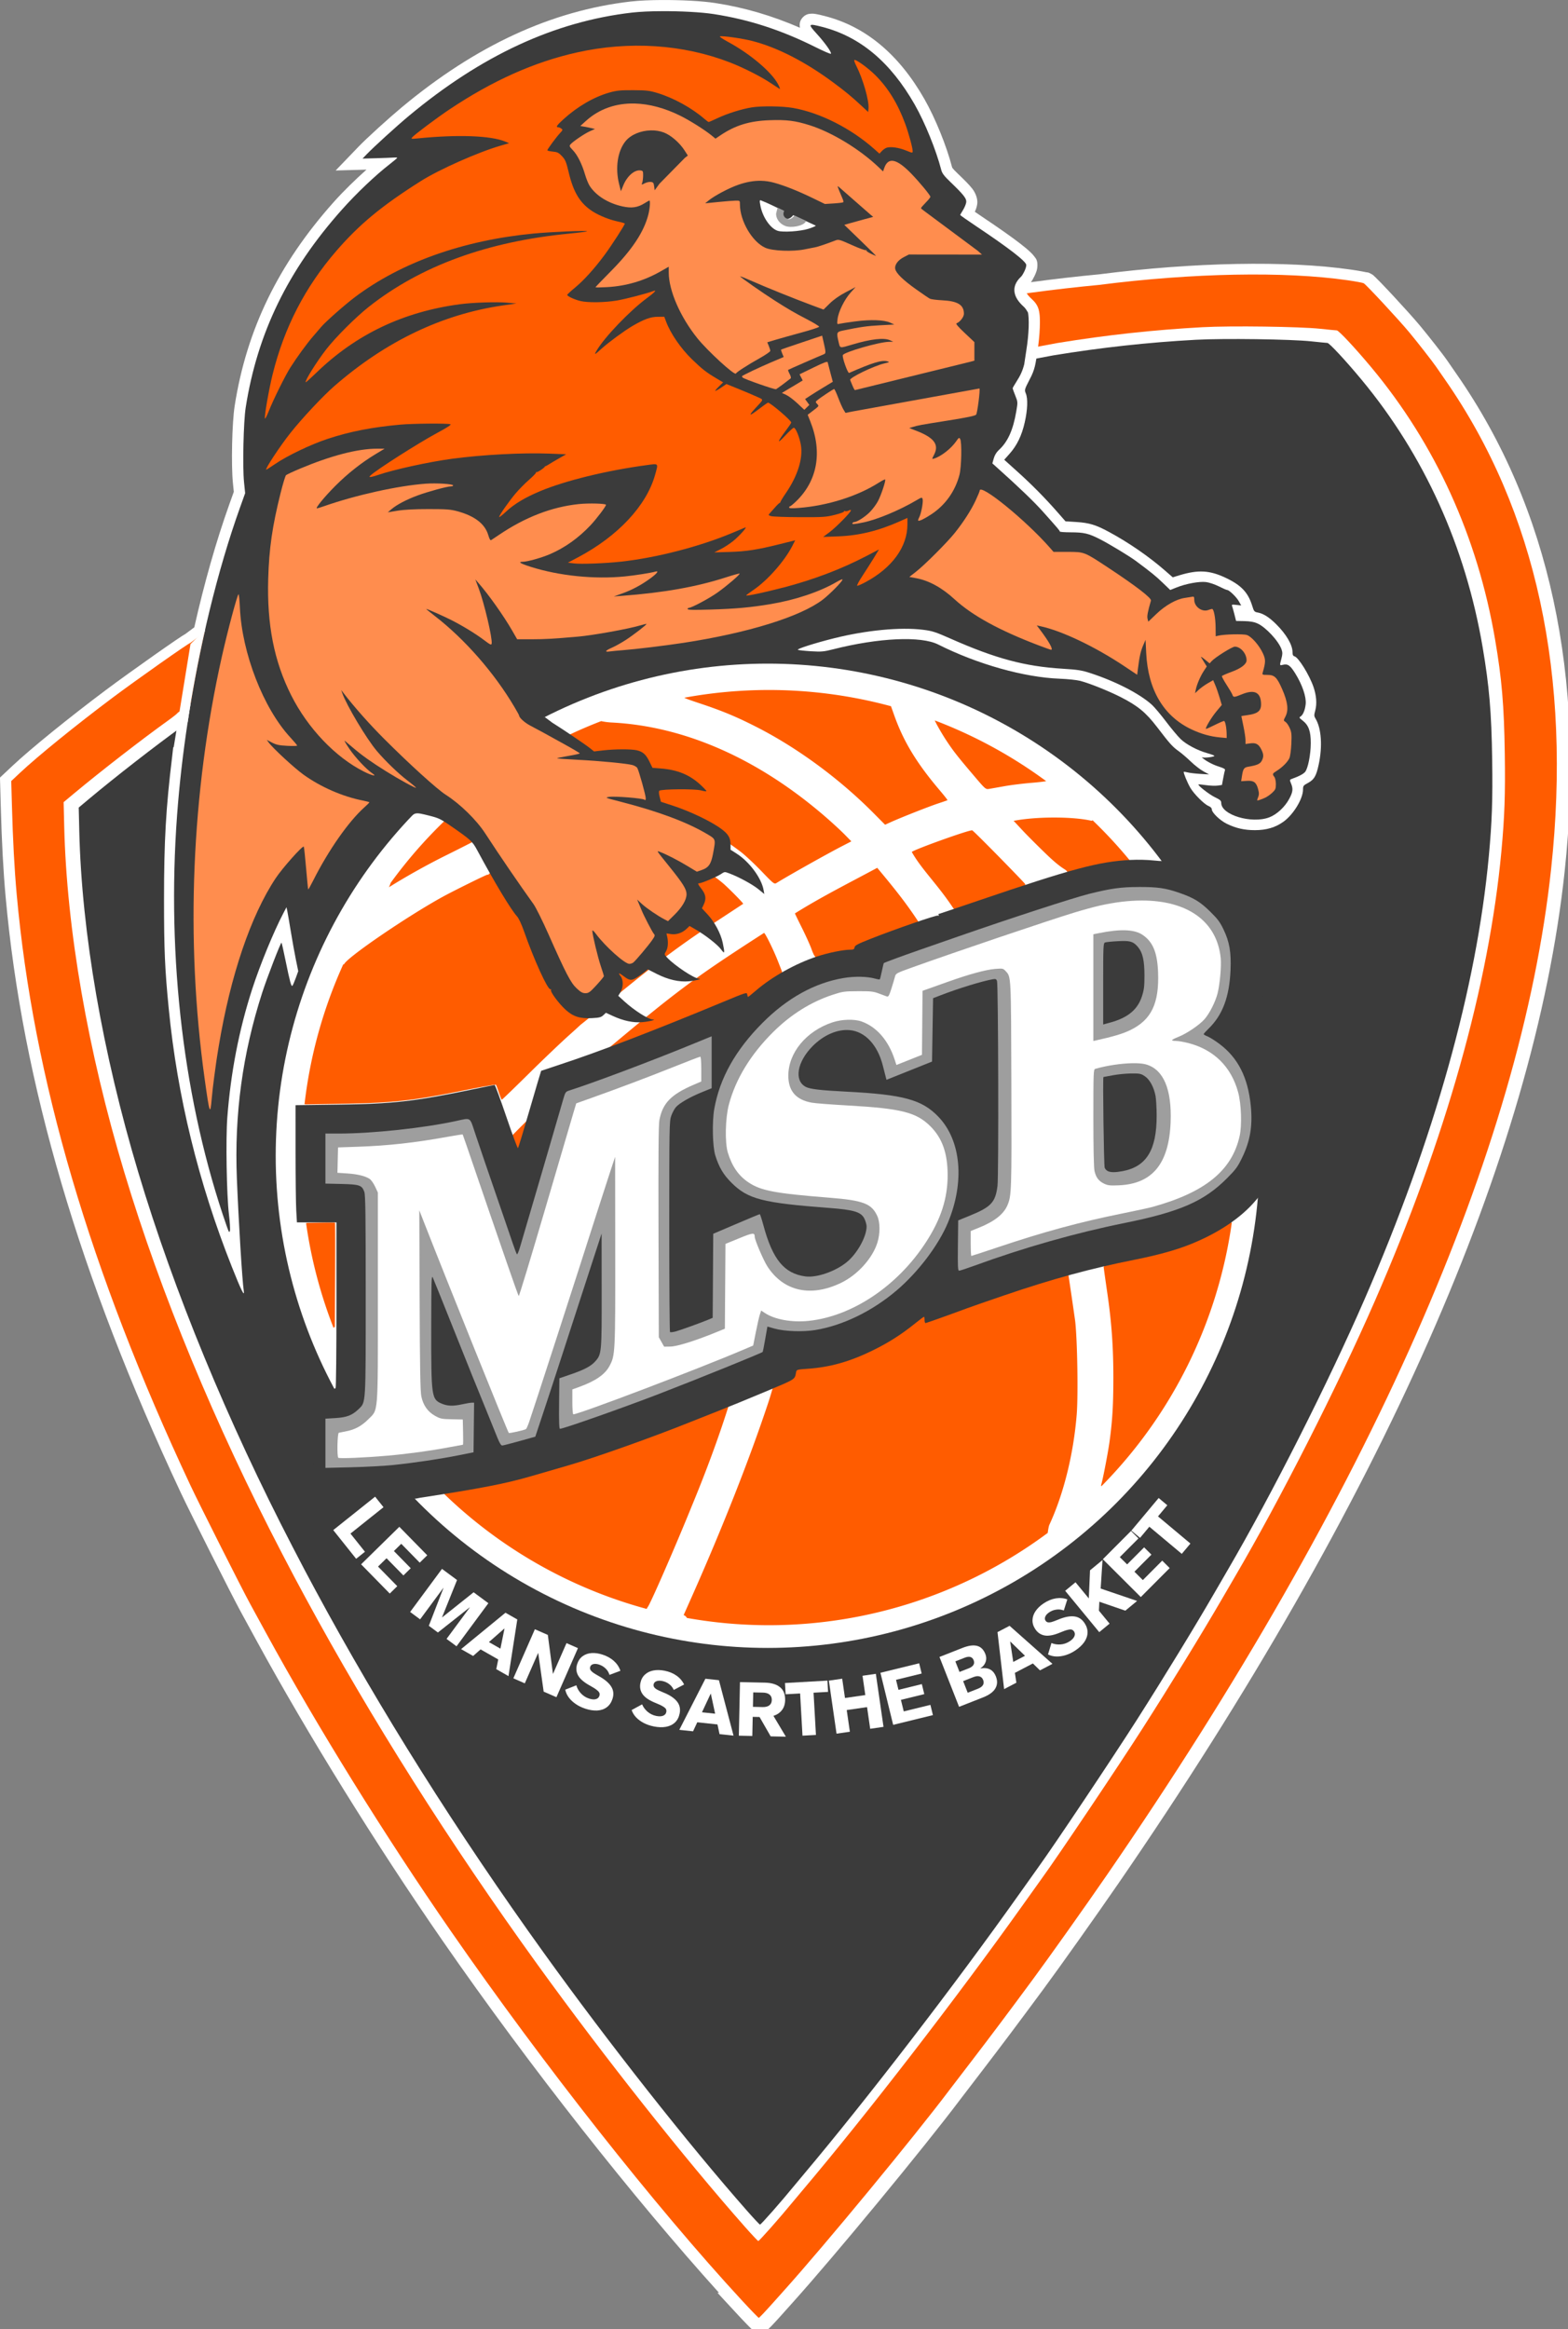
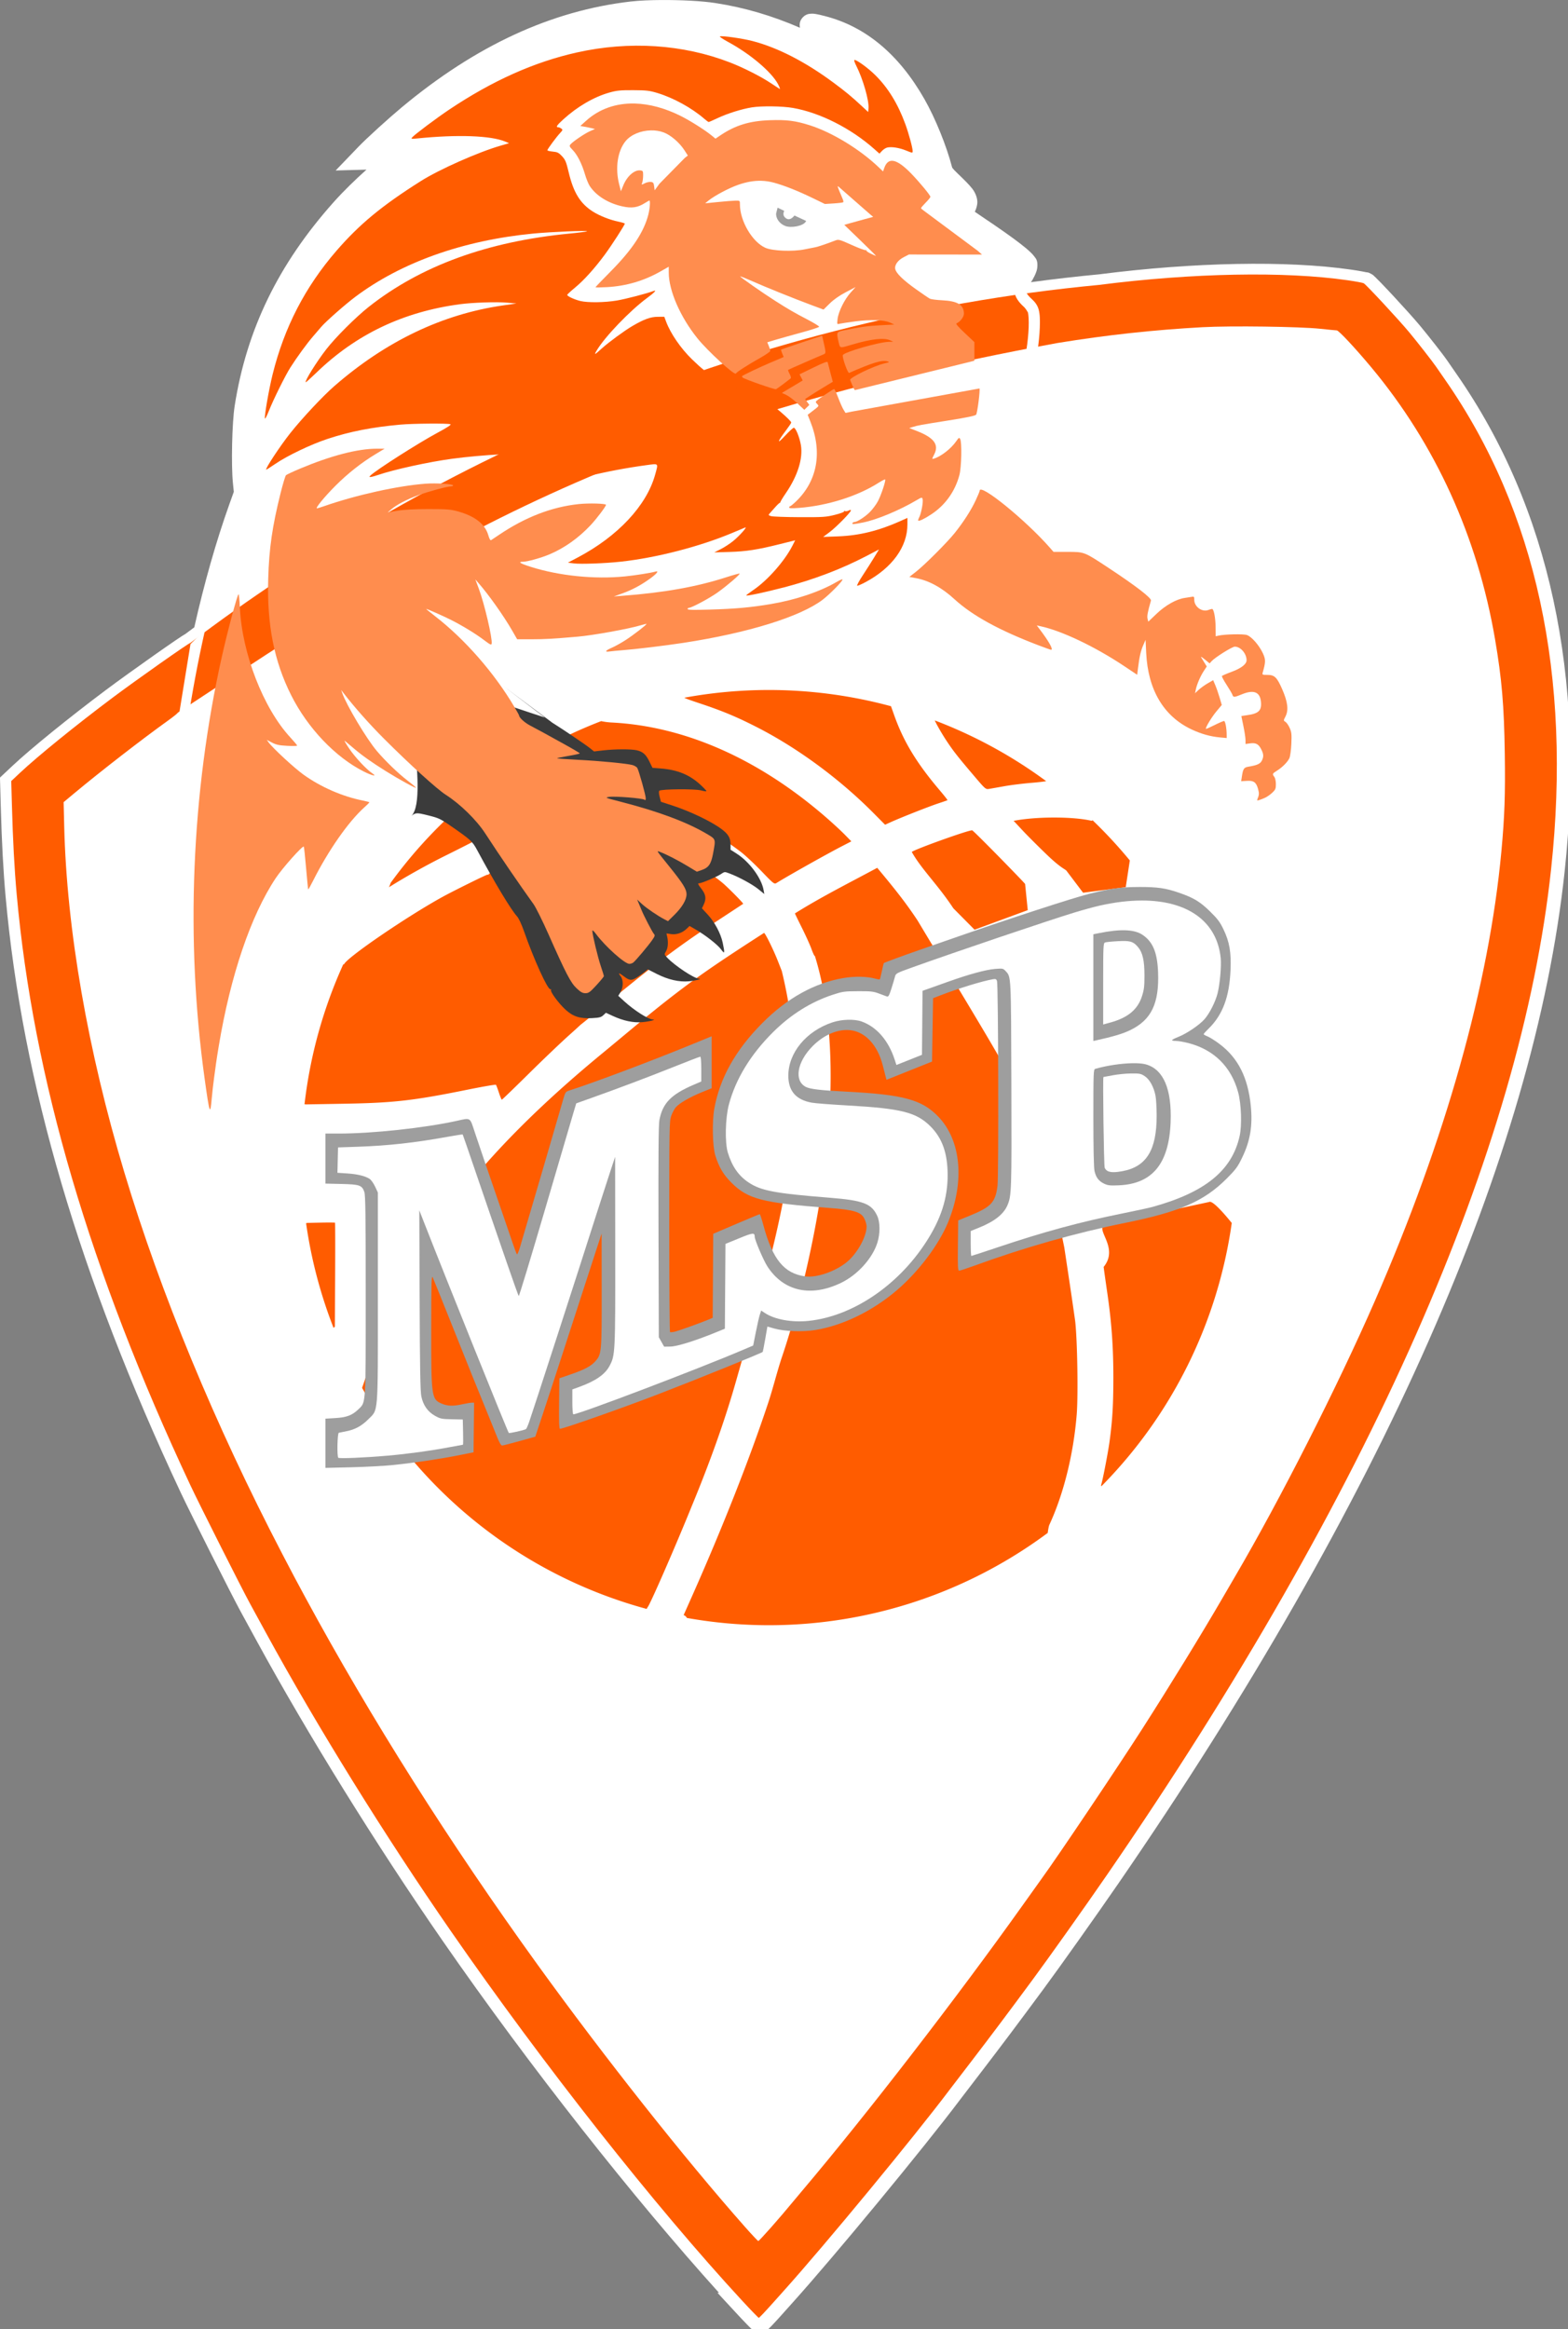
<svg xmlns="http://www.w3.org/2000/svg" xmlns:ns1="http://sodipodi.sourceforge.net/DTD/sodipodi-0.dtd" xmlns:ns2="http://www.inkscape.org/namespaces/inkscape" width="404.096" height="600" viewBox="0 0 106.917 158.75" version="1.1" id="svg8" ns1:docname="dessin.svg" ns2:version="1.0.1 (c497b03c, 2020-09-10)">
  <rect x="0" y="0" width="106.917" height="158.75" fill="#808080" stroke="none" />
  <defs id="defs2" />
  <ns1:namedview id="base" pagecolor="#ffffff" bordercolor="#666666" borderopacity="1.0" ns2:pageopacity="0.0" ns2:pageshadow="2" ns2:zoom="0.9594981" ns2:cx="158.61561" ns2:cy="273.50897" ns2:document-units="mm" ns2:current-layer="layer1" ns2:document-rotation="0" showgrid="false" ns2:window-width="1920" ns2:window-height="911" ns2:window-x="0" ns2:window-y="25" ns2:window-maximized="0" ns2:snap-bbox="true" units="px" />
  <g ns2:label="Calque 1" ns2:groupmode="layer" id="layer1" transform="translate(-62.793,74.878)">
    <g id="g961" transform="matrix(0.843,0,0,0.843,9.857,-11.755)" style="stroke-width:1.186">
      <path id="path1776" style="color:#000000;font-style:normal;font-variant:normal;font-weight:normal;font-stretch:normal;font-size:medium;line-height:normal;font-family:sans-serif;font-variant-ligatures:normal;font-variant-position:normal;font-variant-caps:normal;font-variant-numeric:normal;font-variant-alternates:normal;font-variant-east-asian:normal;font-feature-settings:normal;font-variation-settings:normal;text-indent:0;text-align:start;text-decoration:none;text-decoration-line:none;text-decoration-style:solid;text-decoration-color:#000000;letter-spacing:normal;word-spacing:normal;text-transform:none;writing-mode:lr-tb;direction:ltr;text-orientation:mixed;dominant-baseline:auto;baseline-shift:baseline;text-anchor:start;white-space:normal;shape-padding:0;shape-margin:0;inline-size:0;clip-rule:nonzero;display:inline;overflow:visible;visibility:visible;isolation:auto;mix-blend-mode:normal;color-interpolation:sRGB;color-interpolation-filters:linearRGB;solid-color:#000000;solid-opacity:1;vector-effect:none;fill:#ffffff;fill-opacity:1;fill-rule:nonzero;stroke:none;stroke-width:8.07;stroke-linecap:butt;stroke-linejoin:miter;stroke-miterlimit:4;stroke-dasharray:none;stroke-dashoffset:0;stroke-opacity:1;color-rendering:auto;image-rendering:auto;shape-rendering:auto;text-rendering:auto;enable-background:accumulate;stop-color:#000000" d="m 202.963,0.791 c -3.519,0.017 -6.828,0.155 -9.432,0.455 -24.351,2.804 -47.347,13.495 -69.918,32.289 -3.906,3.253 -10.67,9.386 -13.201,12.021 l -6.969,7.248 9.414,-0.26 c -3.437,3.088 -6.966,6.486 -10.037,9.932 -16.836,18.884 -26.538,38.791 -30.193,62.115 -0.824,5.26 -1.095,18.146 -0.537,23.625 l 0.268,2.629 -1.303,3.635 c -4.119,11.508 -7.742,24.342 -10.758,37.717 -0.945,0.705 -1.904,1.406 -2.84,2.113 -0.075,0.04 -0.175,0.09 -0.236,0.125 -0.23,0.132 -0.443,0.272 -0.709,0.443 -0.532,0.342 -1.228,0.807 -2.082,1.389 -1.708,1.163 -4.017,2.769 -6.541,4.547 -5.047,3.556 -10.944,7.788 -14.57,10.504 -11.221,8.405 -22.96,17.909 -28.555,23.172 l -3.779,3.551 0.244,8.748 c 0.303,10.999 0.767,19.718 1.477,27.594 5.116,56.778 22.523,115.876 53.43,181.779 2.815,6.002 15.567,31.327 18.314,36.348 1.106,2.022 3.31,6.058 4.895,8.961 15.568,28.518 36.566,62.359 56.76,91.506 26.692,38.526 58.402,78.65 84.346,107.385 h -0.459 l 5.279,5.707 c 1.377,1.491 2.654,2.846 3.623,3.846 0.484,0.5 0.885,0.908 1.211,1.225 0.163,0.158 0.301,0.286 0.465,0.43 0.082,0.072 0.161,0.144 0.326,0.266 0.083,0.061 0.185,0.132 0.398,0.25 0.107,0.059 0.242,0.135 0.473,0.221 0.116,0.043 0.44,0.134 0.441,0.135 0.001,3.1e-4 0.753,0.08 0.754,0.08 0.001,0 0.581,-0.05 0.582,-0.051 0.001,-1.9e-4 0.295,-0.057 0.406,-0.09 0.222,-0.067 0.371,-0.135 0.488,-0.191 0.235,-0.112 0.351,-0.192 0.449,-0.258 0.196,-0.131 0.291,-0.209 0.377,-0.281 0.172,-0.144 0.286,-0.254 0.42,-0.383 0.268,-0.257 0.567,-0.56 0.924,-0.932 0.713,-0.744 1.627,-1.734 2.605,-2.826 1.914,-2.136 3.647,-4.073 3.795,-4.238 12.82,-14.25 40.151,-47.367 51.082,-61.904 0.244,-0.325 3.358,-4.4 6.717,-8.777 5.73,-7.469 11.03,-14.526 18.625,-24.811 5.29,-7.164 16.269,-22.638 22.885,-32.25 80.249,-116.59 126.921,-221.994 136.246,-308.764 6.41,-59.642 -4.621,-111.01 -32.879,-151.697 -1.324,-1.907 -2.649,-3.829 -2.855,-4.133 -1.375,-2.021 -5.746,-7.565 -8.4,-10.764 -1.703,-2.053 -4.974,-5.672 -7.988,-8.918 -1.507,-1.623 -2.939,-3.139 -4.061,-4.295 -0.561,-0.578 -1.043,-1.063 -1.439,-1.447 -0.198,-0.192 -0.373,-0.359 -0.553,-0.518 -0.18,-0.159 -0.147,-0.247 -0.879,-0.643 -1.157,-0.625 -1.047,-0.396 -1.41,-0.479 -0.363,-0.083 -0.782,-0.163 -1.262,-0.252 -0.959,-0.177 -2.162,-0.379 -3.426,-0.561 -9.865,-1.419 -21.866,-1.983 -35.012,-1.734 -13.146,0.248 -27.433,1.312 -41.869,3.158 -7.015,0.664 -13.968,1.466 -20.855,2.398 0.404,-0.616 0.774,-1.237 1.072,-1.861 0.483,-1.013 0.896,-1.946 0.896,-3.385 0,-1.556 -0.55,-2.058 -0.898,-2.537 -0.348,-0.479 -0.704,-0.852 -1.113,-1.252 -0.82,-0.8 -1.863,-1.669 -3.207,-2.709 -2.688,-2.079 -6.547,-4.795 -11.574,-8.154 -0.908,-0.607 -1.599,-1.086 -2.32,-1.582 0.314,-0.638 0.573,-1.324 0.729,-2.281 0.253,-1.557 -0.49,-3.458 -1.471,-4.723 -0.981,-1.265 -2.319,-2.586 -4.488,-4.666 -1.622,-1.556 -1.685,-1.828 -1.707,-1.914 -1.668,-6.47 -5.13,-14.997 -8.455,-20.824 -7.716,-13.522 -17.834,-22.105 -30.416,-25.316 -1.083,-0.277 -1.919,-0.488 -2.732,-0.619 -0.407,-0.065 -0.797,-0.126 -1.395,-0.094 -0.598,0.032 -1.768,0.08 -2.814,1.4 -0.803,1.013 -0.772,2.088 -0.627,2.891 -8.494,-3.673 -16.84,-6.148 -25.752,-7.531 -4.253,-0.66 -10.572,-0.96 -16.438,-0.932 z" ns1:nodetypes="scscccsccccccsssssccccsssscccsssscssscccsscsscssscsssssssssssssccsssssscsssccsscscss" transform="matrix(0.265,0,0,0.265,62.532,-75.087)" />
      <path style="fill:#ff5c00;fill-opacity:1;stroke-width:1.186" d="m 151.686,-51.842 c 7.577,-0.969 15.018,-1.109 20.1,-0.378 0.647,0.093 1.238,0.202 1.312,0.243 0.2,0.108 2.845,2.957 3.684,3.967 0.681,0.821 1.895,2.377 2.17,2.78 0.068,0.1 0.411,0.595 0.762,1.101 7.337,10.564 10.222,23.91 8.543,39.527 -2.441,22.717 -14.714,50.507 -35.895,81.28 -1.743,2.532 -4.653,6.633 -6.038,8.509 -2.007,2.719 -3.405,4.58 -4.917,6.552 -0.889,1.159 -1.691,2.206 -1.783,2.328 -2.853,3.794 -10.112,12.591 -13.465,16.318 -0.047,0.052 -0.499,0.557 -1.005,1.122 -0.506,0.565 -0.949,1.028 -0.984,1.028 -0.035,0 -0.653,-0.638 -1.374,-1.418 h 1e-5 c -7.007,-7.584 -16.066,-19.074 -23.514,-29.824 -5.323,-7.684 -10.866,-16.62 -14.966,-24.13 -0.419,-0.768 -1.002,-1.835 -1.295,-2.371 -0.674,-1.232 -4.11,-8.049 -4.822,-9.567 -8.145,-17.367 -12.711,-32.898 -14.054,-47.794 -0.186,-2.06 -0.308,-4.347 -0.388,-7.245 l -0.053,-1.911 0.705,-0.663 c 1.414,-1.33 4.53,-3.858 7.479,-6.067 1.887,-1.414 6.237,-4.478 6.291,-4.432 18.515,-14.019 43.901,-26.158 73.507,-28.954 z" id="path905" />
      <path style="fill:#ffffff;stroke-width:1.186" d="m 77.18,-17.26 c 0,0.041 -0.333,0.313 -0.741,0.605 -2.161,1.548 -5.495,4.132 -7.637,5.917 l -0.861,0.718 0.047,1.947 c 0.2,8.328 1.91,18.171 4.861,27.982 2.957,9.832 7.336,20.41 12.757,30.819 0.851,1.635 1.17,2.236 1.886,3.556 5.296,9.773 11.664,19.838 18.8,29.718 5.372,7.438 11.883,15.663 16.764,21.182 0.543,0.614 1.025,1.126 1.072,1.139 0.068,0.018 1.764,-1.901 2.836,-3.209 0.116,-0.142 0.45,-0.54 0.74,-0.883 5.218,-6.17 12.484,-15.579 17.838,-23.096 0.73,-1.024 1.424,-1.996 1.542,-2.159 1.304,-1.794 6.129,-8.978 8.132,-12.107 2.23,-3.485 4.798,-7.669 6.417,-10.456 0.406,-0.699 0.883,-1.518 1.06,-1.82 3.633,-6.193 8.291,-15.368 11.305,-22.269 5.732,-13.121 9.237,-25.573 10.238,-36.363 0.261,-2.82 0.323,-4.598 0.275,-7.9 -0.057,-3.901 -0.238,-6.034 -0.787,-9.245 -1.413,-8.273 -4.821,-15.766 -9.993,-21.971 -1.301,-1.561 -2.649,-3.005 -2.809,-3.009 -0.079,-0.002 -0.677,-0.06 -1.329,-0.13 -1.671,-0.178 -7.236,-0.253 -9.527,-0.128 -3.956,0.216 -7.77,0.631 -11.748,1.28 -36.607,6.714 -51.799,17.157 -71.138,29.885 z" id="path1697" />
-       <path id="path1701" style="fill:#3b3b3b;fill-opacity:1;stroke-width:4.483" d="m 202.979,4.193 c -3.437,0.017 -6.671,0.157 -9.059,0.432 -23.621,2.72 -45.943,13.049 -68.131,31.523 -3.759,3.13 -10.701,9.45 -12.924,11.764 l -1.215,1.264 4.256,-0.117 c 2.34,-0.065 4.721,-0.158 5.293,-0.205 0.572,-0.047 1.035,-0.007 1.027,0.09 -0.007,0.097 -1.034,0.97 -2.283,1.938 -4.343,3.364 -10.131,8.864 -14.584,13.859 -16.483,18.488 -25.811,37.663 -29.371,60.379 -0.678,4.326 -0.988,18.095 -0.514,22.754 l 0.344,3.395 -1.561,4.359 c -6.891,19.25 -12.476,42.368 -15.986,65.527 -0.486,0.394 -1.099,0.868 -1.801,1.373 -7.998,5.755 -20.338,15.354 -28.266,21.99 l -3.186,2.668 0.172,7.236 c 0.74,30.951 7.068,67.533 17.99,103.994 10.945,36.538 27.152,75.852 47.215,114.535 3.151,6.076 4.33,8.307 6.979,13.215 19.602,36.32 43.168,73.728 69.58,110.445 19.882,27.641 43.977,58.211 62.045,78.719 2.009,2.28 3.792,4.184 3.965,4.23 0.251,0.068 6.53,-7.065 10.498,-11.926 0.431,-0.528 1.664,-2.005 2.74,-3.283 19.311,-22.932 46.204,-57.897 66.02,-85.834 2.7,-3.807 5.269,-7.418 5.707,-8.023 4.825,-6.666 22.684,-33.367 30.096,-44.996 8.255,-12.952 17.758,-28.501 23.748,-38.859 1.501,-2.596 3.267,-5.641 3.924,-6.766 13.446,-23.016 30.686,-57.115 41.842,-82.76 21.213,-48.765 34.187,-95.04 37.889,-135.139 0.968,-10.481 1.198,-17.089 1.02,-29.361 -0.21,-14.496 -0.883,-22.427 -2.912,-34.357 -5.229,-30.747 -17.842,-58.591 -36.986,-81.652 -4.815,-5.8 -9.804,-11.169 -10.395,-11.184 -0.293,-0.007 -2.507,-0.224 -4.92,-0.482 -6.185,-0.663 -26.781,-0.943 -35.26,-0.479 -14.642,0.802 -28.755,2.346 -43.48,4.756 -2.918,0.537 -5.752,1.09 -8.598,1.641 l 0.004,-0.072 c 0.176,-0.834 0.346,-1.756 0.533,-2.896 0.803,-4.894 1,-10.235 0.449,-12.219 -0.173,-0.622 -0.904,-1.701 -1.625,-2.398 -2.636,-2.553 -2.973,-4.829 -1.08,-7.309 1.242,-1.627 2.062,-3.346 2.062,-4.326 0,-1.055 -5.3,-5.155 -15.281,-11.824 -2.684,-1.793 -4.879,-3.333 -4.879,-3.422 0,-0.089 0.372,-0.749 0.826,-1.469 0.454,-0.719 0.902,-1.775 0.994,-2.346 0.19,-1.171 -0.673,-2.282 -4.955,-6.389 -1.741,-1.669 -2.393,-2.536 -2.646,-3.52 -1.557,-6.04 -5.01,-14.543 -8.117,-19.988 C 272.783,19.711 263.501,11.937 251.879,8.971 c -4.242,-1.083 -4.367,-0.926 -1.639,2.068 2.586,2.838 4.695,5.813 4.359,6.148 -0.12,0.12 -2.185,-0.766 -4.588,-1.969 C 239.511,9.962 229.673,6.76 218.879,5.084 214.999,4.482 208.707,4.166 202.979,4.193 Z" transform="matrix(0.265,0,0,0.265,62.532,-75.087)" />
    </g>
    <g id="g965" transform="matrix(0.843,0,0,0.843,9.857,-11.755)" style="stroke-width:1.186">
      <circle style="opacity:1;fill:#ffffff;stroke-width:1061.37;stroke-linecap:round;stroke-linejoin:round" id="circle1732" cx="124.89" cy="18.574" r="39.794" />
      <path id="circle1707" style="opacity:1;fill:#ff5c00;fill-opacity:1;stroke-width:4011.47;stroke-linecap:round;stroke-linejoin:round" d="m 235.555,211.316 a 142.677,142.677 0 0 0 -25.693,2.357 c 0.431,0.27 1.875,0.775 5.102,1.854 6.726,2.248 11.075,4.073 17.236,7.23 12.391,6.351 25.154,15.766 35.451,26.152 l 3.49,3.518 1.791,-0.809 c 3.158,-1.427 11.623,-4.765 14.43,-5.689 1.496,-0.493 2.771,-0.938 2.832,-0.99 0.061,-0.052 -1.029,-1.436 -2.422,-3.076 -6.961,-8.198 -10.968,-14.788 -13.781,-22.664 l -1.045,-2.93 a 142.677,142.677 0 0 0 -37.262,-4.953 142.677,142.677 0 0 0 -0.129,0 z m 50.756,9.285 c 0.454,1.065 2.104,3.964 3.525,6.119 2.118,3.211 3.462,4.924 8.523,10.867 3.469,4.074 3.48,4.082 4.641,3.889 0.64,-0.107 2.746,-0.478 4.682,-0.824 1.936,-0.346 5.707,-0.809 8.379,-1.027 1.92,-0.157 3.522,-0.348 4.26,-0.492 a 142.677,142.677 0 0 0 -34.01,-18.531 z m -101.83,0.219 a 142.677,142.677 0 0 0 -17.963,8.383 c 0.532,0.248 0.956,0.463 1.174,0.617 19.356,9.474 43.3,18.524 59.611,31.045 1.441,1.146 4.275,3.817 6.299,5.934 3.348,3.502 3.738,3.812 4.32,3.453 3.912,-2.414 15.547,-8.945 20.264,-11.375 l 2.664,-1.373 -2.023,-2.066 c -1.113,-1.137 -3.681,-3.505 -5.705,-5.262 -20.553,-17.841 -43.093,-27.807 -65.439,-28.936 -1.093,-0.055 -2.159,-0.202 -3.201,-0.42 z m -44.441,27.303 a 142.677,142.677 0 0 0 -19.803,22.037 c -0.145,0.445 -0.315,0.892 -0.537,1.346 5.333,-3.342 11.839,-6.97 17.643,-9.838 3.993,-1.973 11.491,-5.791 11.502,-5.904 z m 183.338,2.113 c -4.151,-0.03 -8.5,0.241 -11.945,0.82 l -1.053,0.176 2.744,2.943 c 1.508,1.619 4.981,5.083 7.717,7.697 3.976,3.798 5.325,4.136 5.668,4.59 l 5.072,6.711 13.023,-1.691 1.244,-8.154 A 142.677,142.677 0 0 0 334.484,251.062 c -0.141,0.108 -0.267,0.177 -0.357,0.156 -2.648,-0.622 -6.599,-0.953 -10.75,-0.982 z m -25.643,3.904 c -0.837,-0.204 -17.643,5.811 -18.439,6.6 3.018,5.366 7.838,9.84 12.682,17.182 l 6.479,6.537 16.234,-5.967 -0.803,-7.975 c -0.025,-0.248 -15.693,-16.265 -16.152,-16.377 z m -105.756,3.771 c -10.571,-0.072 -22.674,3.861 -41.791,9.482 l -0.047,0.311 c -0.152,-0.059 -0.301,-0.055 -0.48,0 -0.874,0.269 -10.495,5.035 -13.498,6.686 -11.015,6.055 -29.311,18.565 -30.16,20.621 -0.006,0.015 -0.169,0.038 -0.258,0.057 A 142.677,142.677 0 0 0 93.938,337.725 c 0.156,0.009 0.306,0.027 0.463,0.035 l 11.762,-0.205 c 15.066,-0.264 21.027,-0.945 37.52,-4.283 4.664,-0.944 8.571,-1.616 8.682,-1.494 0.11,0.122 0.516,1.195 0.904,2.383 0.388,1.188 0.792,2.16 0.896,2.16 0.105,0 3.802,-3.566 8.215,-7.926 4.413,-4.359 10.002,-9.689 12.422,-11.842 1.43,-1.273 2.553,-2.298 3.377,-3.068 13.37,-10.645 24.303,-20.461 41.184,-31.365 l 4.16,-2.73 c 2.288,-1.502 4.224,-2.776 4.303,-2.83 0.189,-0.13 -4.923,-5.293 -6.473,-6.537 l -1.211,-0.973 c -10.702,-7.892 -18.835,-11.073 -28.162,-11.137 z m 76.77,7.664 c -8.42,4.532 -17.017,8.83 -25.119,13.91 -0.029,0.019 0.918,1.978 2.105,4.354 1.188,2.376 2.508,5.292 2.932,6.48 0.424,1.188 0.877,2.16 1.008,2.16 0.003,0 0.041,-0.011 0.045,-0.012 12.583,40.7 -2.659,100.727 -10.127,122.582 -1.468,4.449 -2.682,9.426 -4.102,13.707 -5.617,16.96 -13.919,38.036 -23.275,59.082 l -2.561,5.76 c 0.38,0.077 0.715,0.388 1.02,0.861 a 142.677,142.677 0 0 0 25.01,2.211 142.677,142.677 0 0 0 85.098,-28.158 c 0.161,-1.166 0.33,-2.098 0.525,-2.52 4.342,-9.38 7.335,-21.45 8.324,-33.562 0.476,-5.824 0.201,-22.755 -0.463,-28.545 -1.072,-7.625 -2.26,-15.422 -3.328,-22.492 -8.798,-42.577 -6.378,-35.651 -44.756,-99.711 -3.985,-6.047 -7.834,-10.691 -12.336,-16.107 z m -34.555,19.863 c -5.971,3.853 -12.394,8.011 -17.949,11.902 -11.807,8.275 -20.686,16.01 -31.057,24.555 -55.783,45.804 -64.46,75.986 -73.676,102.367 a 142.677,142.677 0 0 0 86.861,67.441 c 0.092,-0.171 0.194,-0.375 0.285,-0.543 0.347,0.135 8.454,-18.396 13.422,-30.682 5.415,-13.067 10.103,-26.026 13.598,-38.375 11.371,-40.165 24.957,-79.829 13.941,-125.049 l -1.191,-3.033 c -1.376,-3.498 -3.886,-8.584 -4.234,-8.584 z m 136.141,82.039 c -0.111,-0.009 -0.206,0.01 -0.285,0.06 l -31.145,6.715 c -4.748,1.024 4.08,6.812 -1.049,13.1 l 0.17,1.283 c 0.093,0.706 0.533,3.803 0.98,6.883 1.283,8.84 1.816,16.311 1.816,25.441 3.7e-4,8.491 -0.275,13.147 -1.162,19.68 -0.477,3.51 -2.239,12.557 -2.584,13.264 0.005,0.109 0.048,0.262 0.074,0.395 a 142.677,142.677 0 0 0 39.811,-80.367 c -0.391,-0.44 -5.022,-6.321 -6.627,-6.453 z m -268.389,6.324 c -0.774,-0.005 -1.824,0.003 -2.965,0.027 l -4.148,0.09 L 94.416,374 a 142.677,142.677 0 0 0 8.377,31.93 l 0.41,-0.33 0.084,-15.811 c 0.044,-8.696 0.027,-15.864 -0.039,-15.93 -0.033,-0.033 -0.529,-0.051 -1.303,-0.057 z" transform="matrix(0.265,0,0,0.265,62.532,-75.087)" />
    </g>
    <g id="g1792" transform="matrix(0.843,0,0,0.843,9.857,-11.755)" style="stroke-width:1.186">
-       <path id="path1703" style="opacity:1;fill:#3b3b3b;fill-opacity:1;stroke-width:4011.45;stroke-linecap:round;stroke-linejoin:round" d="m 94.562,429.332 2.787,25.219 27.748,3.721 c 1.401,-0.037 2.881,-0.175 4.102,-0.48 18.767,-2.89 26.165,-4.329 34,-6.615 3.608,-1.053 8.577,-2.495 11.041,-3.203 8.227,-2.365 26.251,-8.769 37.76,-13.416 2.112,-0.853 5.927,-2.363 8.479,-3.357 2.552,-0.994 8.784,-3.546 13.848,-5.672 9.885,-4.149 9.19,-3.705 9.688,-6.201 0.123,-0.614 0.424,-0.693 3.42,-0.895 6.847,-0.461 12.948,-2.177 19.941,-5.607 4.834,-2.371 8.682,-4.819 12.836,-8.162 1.437,-1.156 2.697,-2.102 2.801,-2.102 0.104,0 0.188,0.431 0.188,0.959 0,0.528 0.125,0.961 0.275,0.961 0.256,0 6.868,-2.352 12.686,-4.512 1.408,-0.523 6.592,-2.323 11.52,-4 14.75,-5.02 26.146,-8.127 39.754,-10.84 6.726,-1.341 12.15,-2.828 16.438,-4.506 8.764,-3.431 15.978,-8.242 20.492,-13.666 l 1.557,-1.871 0.52,0.068 c 0.224,-3.35 0.336,-6.706 0.336,-10.062 l -0.502,-91.789 -30.396,0.203 c -0.425,0.025 -1.328,-0.006 -2.791,-0.174 -1.818,-0.208 -4.801,-0.279 -7.006,-0.166 -2.43,0.125 -4.76,0.354 -7.338,0.781 -2.578,0.427 -5.404,1.052 -8.828,1.969 -3.424,0.916 -7.448,2.124 -12.418,3.717 -4.97,1.593 -10.888,3.571 -18.104,6.027 -6.494,2.211 -11.867,4.02 -11.939,4.02 -0.072,0 -0.043,0.142 0.065,0.316 0.108,0.174 -0.002,0.241 -0.244,0.148 -0.252,-0.097 -3.505,0.932 -7.617,2.352 -4.112,1.419 -9.086,3.228 -12.777,4.686 -2.076,0.819 -3.319,1.337 -4.055,1.725 -0.736,0.388 -0.963,0.646 -1.006,0.943 -0.042,0.296 -0.12,0.472 -0.312,0.576 -0.192,0.104 -0.5,0.135 -1.006,0.135 -1.07,0 -2.77,0.239 -4.635,0.621 -1.865,0.383 -3.894,0.908 -5.625,1.482 -1.617,0.537 -3.276,1.188 -4.932,1.93 -1.655,0.742 -3.307,1.574 -4.908,2.469 -1.601,0.895 -3.154,1.855 -4.609,2.852 -1.455,0.997 -2.814,2.031 -4.031,3.078 -1.257,1.082 -2.356,1.969 -2.441,1.969 -0.086,0 -0.202,-0.336 -0.258,-0.744 -0.026,-0.181 -0.055,-0.311 -0.197,-0.361 -0.142,-0.05 -0.395,-0.021 -0.863,0.123 -0.938,0.289 -2.738,1.033 -6.24,2.488 -10.546,4.382 -20.008,8.178 -28.342,11.377 -8.334,3.198 -15.541,5.797 -21.578,7.779 -3.08,1.011 -5.635,1.864 -5.68,1.895 -0.044,0.031 -1.606,5.3 -3.469,11.709 -1.863,6.409 -3.484,11.757 -3.604,11.883 -0.119,0.126 -1.711,-4.158 -3.535,-9.52 -1.824,-5.362 -3.439,-9.75 -3.588,-9.75 -0.149,0 -3.346,0.638 -7.107,1.418 -4.351,0.902 -8.026,1.623 -11.35,2.203 -3.324,0.58 -6.297,1.018 -9.246,1.35 -2.949,0.332 -5.876,0.558 -9.104,0.715 -3.228,0.157 -6.758,0.244 -10.918,0.299 l -13.041,0.174 0.002,14.281 c 7.59e-4,7.855 0.095,15.901 0.209,17.881 l 0.207,3.6 h 6.031 6.031 v 25.279 c 0,13.904 -0.117,25.281 -0.26,25.281 z" transform="matrix(0.265,0,0,0.265,62.532,-75.087)" ns1:nodetypes="ccccsssssscsssssssssccccccssssssscsssscsssssssssccsssscsssssssscccccccscc" />
      <path id="path974" style="fill:#9e9e9e;fill-opacity:1;stroke-width:1.186" d="m 154.904,-3.159 c -1.434,0.002 -2.252,0.115 -4.021,0.557 -1.288,0.322 -6.332,1.963 -10.626,3.459 -1.094,0.381 -2.523,0.878 -3.175,1.105 -1.307,0.454 -2.753,0.987 -2.798,1.032 -0.016,0.016 -0.087,0.309 -0.159,0.653 -0.072,0.343 -0.146,0.64 -0.166,0.66 -0.02,0.02 -0.183,-0.004 -0.362,-0.054 -0.66,-0.184 -1.66,-0.205 -2.572,-0.052 -2.334,0.39 -4.562,1.625 -6.563,3.636 -2.173,2.184 -3.445,4.451 -3.89,6.932 -0.188,1.049 -0.144,3.063 0.084,3.786 0.302,0.96 0.649,1.544 1.309,2.202 1.327,1.323 2.507,1.628 7.877,2.033 2.039,0.154 2.608,0.327 2.874,0.876 0.096,0.198 0.175,0.478 0.175,0.621 0,0.835 -0.775,2.22 -1.624,2.902 -0.931,0.749 -2.428,1.261 -3.328,1.139 -1.715,-0.232 -2.646,-1.364 -3.392,-4.123 -0.135,-0.501 -0.269,-0.91 -0.297,-0.91 -0.028,0 -0.885,0.356 -1.907,0.792 l -1.857,0.793 -0.022,3.398 -0.022,3.398 -0.317,0.134 c -0.579,0.244 -2.258,0.851 -2.669,0.965 -0.223,0.061 -0.432,0.084 -0.466,0.051 -0.034,-0.034 -0.061,-3.877 -0.061,-8.542 0,-8.018 0.009,-8.505 0.156,-8.928 0.086,-0.246 0.252,-0.561 0.369,-0.7 0.276,-0.328 1.137,-0.826 2.121,-1.226 l 0.783,-0.318 v -2.1 -2.1 l -1.756,0.719 c -3.268,1.337 -7.88,3.069 -9.768,3.668 -0.287,0.091 -0.317,0.135 -0.482,0.708 -0.097,0.336 -0.449,1.545 -0.781,2.686 -0.333,1.141 -0.777,2.665 -0.987,3.386 -0.21,0.722 -0.641,2.189 -0.957,3.26 -0.316,1.071 -0.661,2.244 -0.766,2.607 -0.106,0.363 -0.22,0.63 -0.253,0.593 -0.034,-0.037 -0.177,-0.41 -0.319,-0.829 -0.142,-0.419 -0.468,-1.372 -0.725,-2.117 -1.308,-3.792 -2.043,-5.945 -2.365,-6.921 -0.409,-1.242 -0.302,-1.176 -1.478,-0.918 -2.616,0.574 -6.793,1.023 -9.523,1.023 h -1.081 v 2.023 2.023 l 1.295,0.03 c 1.471,0.034 1.66,0.1 1.852,0.641 0.092,0.259 0.113,1.852 0.113,8.321 0,8.962 0.018,8.667 -0.566,9.234 -0.523,0.508 -0.962,0.678 -1.888,0.733 l -0.806,0.048 v 1.99 1.99 l 2.096,-0.05 c 1.153,-0.027 2.686,-0.111 3.408,-0.185 1.678,-0.173 3.801,-0.49 5.3,-0.79 l 1.177,-0.236 0.023,-2.007 0.023,-2.007 -0.192,0.003 c -0.106,0.002 -0.439,0.057 -0.742,0.124 -0.772,0.17 -1.215,0.156 -1.703,-0.054 -0.807,-0.347 -0.837,-0.567 -0.831,-6.084 0.004,-3.828 0.02,-4.33 0.125,-4.107 0.066,0.14 0.689,1.683 1.384,3.429 0.695,1.746 1.512,3.784 1.815,4.529 0.303,0.745 0.822,2.022 1.154,2.837 0.332,0.815 0.721,1.777 0.866,2.138 0.179,0.447 0.306,0.654 0.398,0.651 0.075,-0.003 0.708,-0.165 1.406,-0.36 l 1.27,-0.355 0.647,-1.947 c 0.356,-1.071 1.035,-3.147 1.51,-4.614 1.152,-3.556 1.808,-5.576 2.571,-7.917 l 0.635,-1.947 0.006,4.578 c 0.007,5.046 -0.004,5.172 -0.51,5.748 -0.346,0.394 -0.874,0.676 -1.981,1.057 l -0.931,0.321 -0.023,2.043 c -0.016,1.407 0.005,2.043 0.068,2.043 0.276,0 5.149,-1.715 7.998,-2.816 3.283,-1.268 8.286,-3.294 8.405,-3.403 0.013,-0.012 0.103,-0.477 0.201,-1.035 l 0.178,-1.014 0.561,0.16 c 0.813,0.232 2.31,0.285 3.325,0.118 2.21,-0.364 4.588,-1.52 6.551,-3.186 1.757,-1.492 3.411,-3.676 4.17,-5.507 1.365,-3.294 1.066,-6.62 -0.769,-8.542 -1.326,-1.39 -2.836,-1.802 -7.466,-2.038 -2.09,-0.106 -2.918,-0.204 -3.267,-0.384 -0.967,-0.5 -0.709,-2.028 0.558,-3.301 0.896,-0.901 2.006,-1.378 2.997,-1.288 1.241,0.113 2.25,1.191 2.674,2.859 0.077,0.302 0.175,0.685 0.219,0.853 l 0.079,0.305 1.842,-0.737 1.842,-0.737 0.042,-2.563 0.042,-2.563 0.635,-0.245 c 1.445,-0.557 3.338,-1.137 4.203,-1.288 0.22,-0.038 0.278,-0.014 0.334,0.14 0.105,0.29 0.142,15.721 0.04,16.561 -0.164,1.34 -0.509,1.711 -2.256,2.423 l -0.924,0.376 -0.023,2.034 c -0.019,1.719 -0.004,2.033 0.099,2.033 0.067,0 0.629,-0.185 1.25,-0.411 4.016,-1.465 8.188,-2.649 12.136,-3.446 4.47,-0.902 6.431,-1.757 8.273,-3.608 0.727,-0.731 0.871,-0.927 1.242,-1.697 0.648,-1.344 0.85,-2.571 0.69,-4.173 -0.23,-2.293 -1.03,-3.873 -2.535,-5.002 -0.345,-0.259 -0.774,-0.53 -0.952,-0.602 -0.179,-0.071 -0.325,-0.156 -0.325,-0.188 0,-0.032 0.175,-0.228 0.389,-0.435 1.142,-1.108 1.691,-2.568 1.784,-4.738 0.062,-1.448 -0.082,-2.284 -0.569,-3.299 -0.284,-0.592 -0.474,-0.846 -1.081,-1.441 -0.802,-0.788 -1.326,-1.107 -2.471,-1.505 -1.122,-0.391 -1.76,-0.484 -3.302,-0.482 z m -1.349,4.367 c 0.723,-0.016 0.952,0.091 1.296,0.5 0.368,0.437 0.514,1.089 0.515,2.284 0,0.89 -0.033,1.159 -0.206,1.693 -0.344,1.062 -1.132,1.72 -2.521,2.105 l -0.613,0.17 V 4.672 c 0,-3.053 0.011,-3.291 0.148,-3.345 0.082,-0.032 0.549,-0.079 1.04,-0.105 0.125,-0.007 0.238,-0.012 0.342,-0.014 z m 0.722,10.711 c 0.701,-0.008 0.801,0.012 1.114,0.219 0.398,0.263 0.732,0.875 0.87,1.59 0.049,0.256 0.09,0.982 0.091,1.613 0.002,2.772 -0.829,4.119 -2.764,4.477 -0.601,0.111 -0.954,0.108 -1.196,-0.009 -0.101,-0.049 -0.21,-0.17 -0.244,-0.27 -0.068,-0.202 -0.164,-7.335 -0.099,-7.335 0.023,0 0.36,-0.062 0.749,-0.138 0.389,-0.076 1.055,-0.142 1.478,-0.147 z" />
      <path id="path1252" style="fill:#ffffff;stroke-width:4.483" d="m 349.424,275.555 c -3.903,0.011 -8.186,0.519 -12.781,1.555 -1.672,0.377 -5.128,1.321 -7.68,2.098 -7.963,2.425 -36.467,12.065 -49.43,16.719 -5.062,1.817 -5.112,1.845 -5.395,2.955 -0.157,0.616 -0.646,2.248 -1.086,3.627 -0.637,1.997 -0.909,2.474 -1.326,2.336 -0.288,-0.095 -1.387,-0.504 -2.443,-0.908 -1.685,-0.645 -2.468,-0.733 -6.4,-0.715 -4.17,0.019 -4.701,0.093 -7.68,1.07 -6.678,2.191 -12.806,6.022 -18.217,11.389 -6.853,6.797 -11.451,14.327 -13.521,22.141 -1.095,4.134 -1.254,11.581 -0.312,14.66 1.286,4.205 3.262,7.046 6.322,9.09 3.793,2.533 8.07,3.34 24.693,4.66 10.332,0.821 12.881,1.8 14.607,5.609 0.868,1.915 0.885,5.311 0.039,8.047 -1.484,4.799 -6.033,9.859 -11.051,12.293 -9.263,4.494 -17.608,2.645 -22.547,-4.996 -1.183,-1.83 -3.848,-8.046 -3.859,-9 -0.015,-1.368 -0.489,-1.325 -4.744,0.42 l -4.188,1.717 -0.092,12.938 -0.092,12.938 -3.039,1.238 c -6.11,2.49 -11.578,4.186 -13.588,4.217 l -1.908,0.029 -0.812,-1.439 -0.812,-1.439 -0.096,-32.16 c -0.069,-23.013 0.007,-32.706 0.266,-34.08 0.971,-5.136 3.545,-7.815 10.311,-10.729 l 2.48,-1.068 v -3.781 c 0,-2.249 -0.127,-3.783 -0.312,-3.783 -0.172,0 -3.88,1.426 -8.24,3.168 -7.743,3.094 -16.713,6.475 -25.33,9.547 l -4.285,1.525 -0.863,2.881 c -0.475,1.584 -4.377,14.862 -8.672,29.508 -4.295,14.646 -7.904,26.526 -8.021,26.4 -0.117,-0.126 -1.751,-4.692 -3.631,-10.148 -1.88,-5.456 -4.188,-12.153 -5.131,-14.881 -0.943,-2.728 -3.187,-9.279 -4.986,-14.559 -1.799,-5.28 -3.311,-9.65 -3.357,-9.711 -0.047,-0.061 -2.147,0.264 -4.668,0.723 -9.85,1.791 -18.092,2.703 -27.303,3.02 l -6.08,0.209 -0.09,3.871 -0.088,3.871 2.969,0.197 c 3.147,0.209 5.516,0.782 6.855,1.66 0.448,0.294 1.197,1.349 1.664,2.346 l 0.85,1.814 v 31.84 c 0,36.813 0.209,34.224 -3.023,37.453 -1.979,1.976 -4.049,3.081 -6.715,3.578 -0.98,0.183 -1.962,0.38 -2.182,0.439 -0.446,0.121 -0.595,7.189 -0.16,7.623 0.299,0.299 8.147,-0.033 15.037,-0.637 6.134,-0.537 13.002,-1.474 18.748,-2.557 2.277,-0.429 4.198,-0.781 4.268,-0.781 0.07,0 0.086,-1.732 0.037,-3.85 l -0.09,-3.852 -3.359,-0.068 c -3.094,-0.064 -3.5,-0.148 -5.121,-1.057 -2.234,-1.253 -3.62,-3.23 -4.176,-5.953 -0.312,-1.531 -0.437,-8.654 -0.514,-29.381 l -0.102,-27.359 1.316,3.359 c 7.147,18.26 25.649,64.202 25.998,64.551 0.192,0.192 4.767,-0.83 5.264,-1.176 0.137,-0.096 0.552,-1.038 0.924,-2.094 1.254,-3.562 14.353,-43.99 21.049,-64.961 1.349,-4.224 3.077,-9.552 3.838,-11.84 l 1.383,-4.16 0.031,28.691 c 0.034,31.34 0.003,31.905 -1.789,35.197 -1.397,2.566 -4.273,4.533 -9.301,6.354 l -2,0.725 v 3.797 c 0,2.088 0.13,3.797 0.291,3.797 1.714,0 38.233,-13.873 52.027,-19.764 l 2.881,-1.229 0.82,-4.145 c 0.451,-2.279 1.002,-4.679 1.223,-5.334 l 0.4,-1.189 1.178,0.779 c 2.952,1.954 8.207,2.898 13.236,2.379 13.345,-1.378 27.199,-10.643 35.859,-23.979 4.606,-7.092 6.648,-13.417 6.637,-20.547 -0.011,-6.628 -1.637,-11.23 -5.248,-14.838 -4.293,-4.29 -8.908,-5.451 -25.305,-6.373 -4.928,-0.277 -9.817,-0.654 -10.863,-0.838 -4.84,-0.85 -7.197,-3.536 -7.211,-8.215 -0.023,-6.982 5.43,-13.606 13.395,-16.279 2.9,-0.974 6.729,-1.096 8.984,-0.285 4.583,1.647 8.163,5.77 10.072,11.602 l 0.545,1.668 1.498,-0.596 c 0.824,-0.327 2.578,-1.025 3.898,-1.551 l 2.4,-0.957 0.086,-9.768 0.084,-9.768 1.836,-0.643 c 1.01,-0.353 3.706,-1.312 5.994,-2.133 6.184,-2.218 11.533,-3.677 14.293,-3.896 2.383,-0.19 2.477,-0.17 3.277,0.693 1.645,1.775 1.61,1.049 1.717,34.562 0.104,32.637 0.058,34.006 -1.246,36.961 -1.177,2.668 -3.971,4.853 -8.584,6.713 l -2.576,1.039 v 3.803 c 0,2.092 0.085,3.805 0.189,3.805 0.104,0 3.812,-1.214 8.24,-2.699 14.078,-4.721 24.903,-7.654 37.971,-10.289 3.96,-0.798 7.991,-1.67 8.959,-1.936 16.156,-4.438 24.388,-11.118 26.727,-21.688 0.723,-3.269 0.503,-9.74 -0.455,-13.299 -2.099,-7.799 -7.409,-13.049 -15.221,-15.047 -1.382,-0.353 -3.066,-0.643 -3.742,-0.643 -0.676,0 -1.229,-0.109 -1.229,-0.242 0,-0.133 0.836,-0.567 1.857,-0.963 2.565,-0.995 6.467,-3.62 8.047,-5.414 1.561,-1.773 3.337,-5.278 4.004,-7.902 0.701,-2.761 1.199,-8.348 0.957,-10.748 -1.142,-11.31 -10.227,-17.615 -24.164,-17.576 z m -4.805,9.082 c 2.185,0.086 3.858,0.547 5.111,1.389 3.151,2.116 4.505,5.378 4.74,11.414 0.371,9.541 -2.071,14.583 -8.574,17.699 -2.258,1.082 -5.137,1.94 -10.457,3.115 l -0.721,0.158 v -16.281 -16.283 l 1.721,-0.346 c 3.299,-0.663 5.995,-0.951 8.18,-0.865 z m 1.936,40.562 c 0.483,-0.01 0.946,-0.008 1.385,0.006 1.171,0.036 2.167,0.157 2.896,0.369 5.3,1.541 7.856,7.575 7.463,17.625 -0.494,12.621 -5.537,18.788 -15.74,19.248 -2.691,0.121 -3.407,0.046 -4.504,-0.471 h -0.002 c -1.694,-0.799 -2.565,-1.944 -2.99,-3.926 -0.217,-1.01 -0.344,-7.029 -0.344,-16.285 0,-13.708 0.038,-14.693 0.561,-14.844 3.568,-1.031 7.897,-1.656 11.275,-1.723 z" transform="matrix(0.265,0,0,0.265,62.532,-75.087)" />
    </g>
    <g id="g1845" transform="matrix(0.843,0,0,0.843,9.857,-11.755)" style="stroke-width:1.186">
      <path id="path1715" style="opacity:1;fill:#3b3b3b;fill-opacity:1;stroke-width:1061.36;stroke-linecap:round;stroke-linejoin:round" d="m 106.867,-16.857 -9.924,-3.303 c -2.128,-0.708 0.694,9.637 -0.868,11.257 0.11,-0.098 0.206,-0.163 0.316,-0.192 0.116,-0.03 0.247,-0.025 0.425,0.006 0.178,0.031 0.404,0.089 0.708,0.164 0.364,0.091 0.596,0.16 0.827,0.268 0.231,0.109 0.462,0.257 0.824,0.507 0.858,0.593 1.315,0.916 1.607,1.182 0.292,0.266 0.419,0.475 0.615,0.84 0.687,1.279 1.37,2.483 1.941,3.432 0.571,0.949 1.03,1.643 1.269,1.902 0.143,0.155 0.367,0.631 0.576,1.227 0.401,1.142 0.879,2.324 1.284,3.213 0.203,0.445 0.387,0.816 0.534,1.074 0.147,0.258 0.257,0.401 0.312,0.389 0.058,-0.013 0.08,0.017 0.05,0.066 -0.04,0.064 0.118,0.336 0.353,0.654 0.235,0.318 0.548,0.681 0.818,0.928 0.307,0.281 0.599,0.465 0.935,0.574 0.336,0.108 0.717,0.14 1.203,0.114 0.3,-0.016 0.486,-0.033 0.619,-0.067 0.134,-0.034 0.214,-0.085 0.303,-0.168 l 0.211,-0.198 0.573,0.264 c 0.418,0.192 0.827,0.33 1.222,0.413 0.395,0.083 0.776,0.11 1.137,0.081 0.288,-0.023 0.588,-0.075 0.773,-0.122 0.092,-0.023 0.156,-0.046 0.175,-0.063 0.019,-0.017 -0.006,-0.03 -0.092,-0.033 -0.183,-0.006 -0.559,-0.19 -0.988,-0.463 -0.429,-0.273 -0.911,-0.634 -1.306,-0.995 L 112.803,5.64 112.983,5.345 c 0.12,-0.197 0.181,-0.447 0.182,-0.685 9.2e-4,-0.238 -0.058,-0.464 -0.177,-0.615 -0.11,-0.14 -0.144,-0.211 -0.105,-0.213 0.039,-0.002 0.15,0.065 0.33,0.202 0.253,0.193 0.416,0.293 0.572,0.309 0.156,0.016 0.306,-0.053 0.535,-0.198 0.226,-0.143 0.514,-0.346 0.64,-0.452 l 0.229,-0.192 0.744,0.376 c 0.454,0.229 0.902,0.394 1.334,0.492 0.432,0.099 0.849,0.132 1.244,0.097 0.277,-0.025 0.561,-0.075 0.734,-0.121 0.087,-0.023 0.146,-0.045 0.163,-0.061 0.017,-0.017 -0.007,-0.029 -0.088,-0.032 -0.191,-0.007 -0.676,-0.269 -1.191,-0.609 -0.514,-0.341 -1.057,-0.76 -1.364,-1.083 -0.124,-0.131 -0.187,-0.197 -0.199,-0.262 -0.013,-0.065 0.024,-0.129 0.099,-0.255 0.08,-0.135 0.129,-0.316 0.146,-0.52 0.017,-0.204 10e-4,-0.43 -0.048,-0.655 l -0.06,-0.274 0.374,0.056 c 0.218,0.033 0.446,0.008 0.664,-0.068 0.218,-0.075 0.425,-0.201 0.602,-0.371 l 0.226,-0.217 0.477,0.273 c 0.391,0.224 0.841,0.535 1.228,0.837 0.387,0.302 0.71,0.595 0.846,0.784 0.148,0.204 0.227,0.286 0.245,0.208 0.019,-0.078 -0.022,-0.315 -0.114,-0.749 -0.08,-0.376 -0.242,-0.792 -0.455,-1.192 -0.214,-0.4 -0.479,-0.783 -0.765,-1.092 l -0.46,-0.498 0.141,-0.295 c 0.111,-0.233 0.156,-0.435 0.131,-0.633 -0.025,-0.198 -0.119,-0.393 -0.287,-0.613 -0.158,-0.207 -0.245,-0.328 -0.275,-0.397 -0.03,-0.069 -0.003,-0.086 0.066,-0.086 0.186,0 1.439,-0.526 1.739,-0.73 0.157,-0.107 0.237,-0.16 0.326,-0.169 0.088,-0.009 0.186,0.028 0.379,0.101 0.383,0.144 0.85,0.365 1.281,0.599 0.43,0.234 0.824,0.48 1.061,0.673 l 0.483,0.393 -0.059,-0.328 c -0.044,-0.243 -0.138,-0.506 -0.27,-0.776 -0.132,-0.27 -0.303,-0.545 -0.5,-0.811 -0.197,-0.266 -0.422,-0.522 -0.661,-0.753 -0.24,-0.231 -0.495,-0.437 -0.754,-0.602 l -0.487,-0.311 v -0.437 c 10e-6,-0.257 -0.045,-0.463 -0.158,-0.655 -0.112,-0.192 -0.292,-0.369 -0.562,-0.571 -0.429,-0.321 -1.065,-0.682 -1.784,-1.025 -0.719,-0.343 -1.521,-0.668 -2.28,-0.914 l -0.847,-0.274 -0.104,-0.407 c -0.064,-0.249 -0.074,-0.437 -0.026,-0.485 0.071,-0.071 0.788,-0.112 1.55,-0.118 0.762,-0.007 1.569,0.021 1.818,0.089 0.244,0.066 0.444,0.092 0.444,0.057 0,-0.035 -0.22,-0.267 -0.49,-0.517 -0.217,-0.201 -0.442,-0.377 -0.679,-0.53 -0.236,-0.153 -0.485,-0.282 -0.748,-0.39 -0.263,-0.108 -0.541,-0.193 -0.839,-0.258 -0.297,-0.065 -0.614,-0.11 -0.953,-0.136 l -0.656,-0.051 -0.252,-0.515 c -0.14,-0.286 -0.272,-0.484 -0.43,-0.624 -0.158,-0.14 -0.344,-0.224 -0.591,-0.281 -0.222,-0.052 -0.664,-0.077 -1.166,-0.075 -0.502,0.001 -1.065,0.029 -1.53,0.082 l -0.756,0.087 -0.303,-0.243 c -0.378,-0.303 -2.199,-1.536 -3.076,-2.081 -4.422,-3.293 -5.855,-4.412 -0.602,-0.41 z" ns1:nodetypes="cscsssssssssssscsssssscccsssssscccsssssscccsssccssccccccscccsssssccccsssssssccssssccscssccscscssssscccsccccccc" />
      <g id="g1829" style="stroke-width:1.186">
        <path id="path996" style="fill:#ff8d4e;fill-opacity:1;stroke-width:1.186" d="m 114.138,-66.508 c -1.509,-0.038 -2.869,0.43 -3.938,1.396 l -0.466,0.421 0.338,0.059 c 0.186,0.033 0.453,0.087 0.593,0.121 l 0.254,0.061 -0.412,0.183 c -0.435,0.194 -1.381,0.836 -1.575,1.07 -0.1,0.12 -0.075,0.179 0.19,0.452 0.373,0.384 0.744,1.12 0.99,1.965 0.102,0.349 0.272,0.768 0.378,0.931 0.513,0.79 1.485,1.399 2.643,1.657 0.754,0.168 1.24,0.098 1.805,-0.258 0.186,-0.117 0.358,-0.213 0.382,-0.213 0.089,0 0.04,0.656 -0.086,1.146 -0.359,1.397 -1.31,2.833 -3.022,4.562 -0.688,0.695 -1.251,1.281 -1.251,1.304 0,0.023 0.429,0.017 0.952,-0.012 1.54,-0.087 2.983,-0.513 4.318,-1.275 l 0.656,-0.374 0.001,0.479 c 0.002,1.455 0.931,3.584 2.315,5.305 0.835,1.039 3.036,3.051 3.117,2.851 0.045,-0.111 0.973,-0.708 1.912,-1.233 0.477,-0.266 0.868,-0.535 0.868,-0.596 0,-0.062 -0.055,-0.243 -0.122,-0.404 l -0.121,-0.291 0.651,-0.197 c 0.358,-0.108 1.3,-0.372 2.092,-0.587 0.793,-0.215 1.446,-0.428 1.452,-0.475 0.006,-0.047 -0.433,-0.316 -0.976,-0.598 -1.044,-0.544 -1.488,-0.801 -2.589,-1.501 -0.991,-0.63 -2.858,-1.935 -2.822,-1.971 0.017,-0.017 0.449,0.154 0.958,0.38 1.06,0.472 3.444,1.433 4.837,1.95 l 0.947,0.352 0.5,-0.491 c 0.325,-0.32 0.778,-0.637 1.297,-0.91 l 0.796,-0.419 -0.405,0.452 c -0.496,0.553 -0.981,1.535 -1.052,2.128 -0.051,0.434 -0.049,0.44 0.152,0.39 0.112,-0.028 0.68,-0.114 1.262,-0.191 1.255,-0.165 2.345,-0.129 2.836,0.096 l 0.338,0.155 -1.143,0.061 c -1.046,0.056 -1.607,0.135 -2.984,0.421 -0.55,0.114 -0.564,0.149 -0.37,0.966 0.116,0.488 0.064,0.48 1.11,0.168 1.516,-0.452 2.554,-0.567 3.049,-0.341 l 0.254,0.116 -0.354,0.007 c -0.801,0.016 -3.632,0.833 -3.725,1.075 -0.067,0.176 0.399,1.49 0.511,1.441 1.864,-0.821 2.641,-1.059 3.081,-0.941 0.213,0.057 0.192,0.072 -0.236,0.173 -0.861,0.202 -2.835,1.159 -2.763,1.338 0.263,0.658 0.34,0.816 0.396,0.816 l 9.335,-2.292 0.317,-0.085 v -0.752 -0.751 l -0.783,-0.737 c -0.55,-0.518 -0.745,-0.751 -0.657,-0.783 0.273,-0.099 0.593,-0.514 0.593,-0.768 0,-0.723 -0.495,-1.03 -1.766,-1.093 -0.449,-0.022 -0.892,-0.08 -0.985,-0.127 -0.093,-0.047 -0.599,-0.391 -1.123,-0.764 -1.025,-0.728 -1.59,-1.275 -1.676,-1.619 -0.082,-0.327 0.198,-0.727 0.684,-0.977 l 0.419,-0.215 2.955,0.003 2.955,0.003 -0.345,-0.306 -4.355,-3.238 c -0.122,-0.091 -0.233,-0.177 -0.233,-0.211 0,-0.034 0.17,-0.234 0.378,-0.443 0.208,-0.209 0.379,-0.421 0.381,-0.472 0.004,-0.118 -0.877,-1.184 -1.553,-1.881 -1.175,-1.21 -1.864,-1.352 -2.179,-0.449 l -0.097,0.277 -0.349,-0.333 c -1.529,-1.459 -3.766,-2.822 -5.575,-3.397 -1.166,-0.37 -1.869,-0.459 -3.241,-0.411 -1.646,0.058 -2.795,0.413 -4.014,1.238 l -0.374,0.253 -0.346,-0.281 c -0.532,-0.432 -1.711,-1.175 -2.462,-1.551 -1.287,-0.644 -2.551,-0.978 -3.724,-1.008 z m 1.29,2.171 c 0.365,-0.009 0.729,0.045 1.058,0.169 0.57,0.215 1.276,0.825 1.674,1.444 l 0.272,0.424 -0.242,0.186 -2.049,2.085 -0.394,0.537 -0.042,-0.326 c -0.036,-0.277 -0.076,-0.329 -0.27,-0.351 -0.125,-0.014 -0.348,0.036 -0.495,0.112 -0.266,0.138 -0.267,0.138 -0.197,-0.058 0.038,-0.108 0.07,-0.368 0.071,-0.578 0.002,-0.354 -0.015,-0.383 -0.233,-0.408 -0.473,-0.054 -1.069,0.471 -1.368,1.207 l -0.195,0.48 -0.145,-0.576 c -0.33,-1.306 -0.126,-2.675 0.516,-3.47 0.434,-0.537 1.238,-0.857 2.041,-0.876 z m 8.937,4.077 c 0.349,0.008 0.691,0.06 1.033,0.153 0.858,0.235 1.938,0.664 3.159,1.257 l 0.959,0.465 0.718,-0.045 c 0.395,-0.025 0.741,-0.068 0.769,-0.096 0.028,-0.028 0.003,-0.156 -0.056,-0.284 -0.059,-0.128 -0.182,-0.423 -0.274,-0.654 -0.156,-0.394 -0.157,-0.412 -0.012,-0.289 0.085,0.072 0.626,0.548 1.204,1.056 0.577,0.508 1.164,1.021 1.303,1.14 l 0.254,0.216 -0.711,0.19 c -0.391,0.105 -0.916,0.25 -1.167,0.322 l -0.456,0.133 1.303,1.257 c 0.717,0.691 1.284,1.255 1.26,1.254 -0.023,-0.002 -0.222,-0.089 -0.443,-0.195 -0.22,-0.106 -0.373,-0.223 -0.338,-0.261 0.034,-0.038 0.018,-0.043 -0.036,-0.012 -0.054,0.031 -0.568,-0.157 -1.143,-0.417 -0.95,-0.43 -1.068,-0.464 -1.299,-0.375 -0.689,0.266 -1.451,0.524 -1.645,0.557 -0.119,0.02 -0.503,0.096 -0.853,0.168 -0.961,0.2 -2.608,0.136 -3.192,-0.123 -1.06,-0.471 -2.057,-2.171 -2.057,-3.507 0,-0.312 -2.6e-4,-0.312 -0.36,-0.306 -0.198,0.003 -0.831,0.053 -1.406,0.111 l -1.046,0.105 0.269,-0.22 c 0.491,-0.4 1.664,-1.021 2.426,-1.284 0.654,-0.226 1.255,-0.331 1.837,-0.317 z" ns1:nodetypes="cccccccccssssscssscccscsscccscsscscccccccsscccsscccccsscsccccccssscsccccccssscscccsscccsccssccccccssccscccsssscccccccsccccccssssssssssccccsss" />
        <path style="fill:#ff8d4e;fill-opacity:1;stroke-width:1.186" d="m 126.16,-43.832 c 0.279,-0.209 0.543,-0.411 0.586,-0.448 0.046,-0.041 0.014,-0.188 -0.081,-0.364 -0.087,-0.162 -0.142,-0.31 -0.12,-0.328 0.037,-0.031 2.454,-1.089 2.858,-1.251 0.21,-0.084 0.21,-0.121 -0.015,-1.102 l -0.095,-0.413 -1.645,0.55 c -0.905,0.303 -1.658,0.563 -1.673,0.579 -0.016,0.016 0.025,0.156 0.09,0.313 l 0.119,0.284 -1.028,0.436 c -0.907,0.385 -2.232,1.014 -2.335,1.108 -0.02,0.019 10e-4,0.072 0.048,0.118 0.127,0.127 2.601,0.99 2.698,0.941 0.047,-0.023 0.313,-0.213 0.593,-0.422 z" id="path994" />
        <path style="fill:#ff8d4e;fill-opacity:1;stroke-width:1.186" d="m 128.086,-42.375 -0.173,-0.237 0.4,-0.263 c 0.22,-0.145 0.724,-0.459 1.122,-0.699 l 0.722,-0.436 -0.193,-0.722 c -0.106,-0.397 -0.205,-0.779 -0.22,-0.849 -0.021,-0.098 -0.286,-0.001 -1.153,0.421 l -1.125,0.548 0.128,0.248 0.128,0.248 -0.842,0.505 -0.842,0.505 0.344,0.155 c 0.189,0.085 0.598,0.393 0.908,0.683 l 0.563,0.527 0.203,-0.198 0.203,-0.198 z" id="path992" />
        <path style="fill:#ff8d4e;fill-opacity:1;stroke-width:1.186" d="m 132.619,-32.634 c 1.128,-0.232 2.928,-0.983 4.315,-1.801 0.408,-0.241 0.439,-0.247 0.486,-0.096 0.067,0.209 -0.106,1.151 -0.267,1.464 -0.07,0.134 -0.11,0.261 -0.089,0.281 0.07,0.07 0.516,-0.146 1.084,-0.523 1.118,-0.743 1.905,-1.852 2.252,-3.17 0.165,-0.627 0.206,-2.648 0.059,-2.905 -0.078,-0.137 -0.113,-0.117 -0.327,0.192 -0.407,0.587 -1.229,1.227 -1.791,1.394 -0.18,0.053 -0.179,0.052 0.02,-0.342 0.402,-0.794 -0.015,-1.349 -1.426,-1.898 l -0.595,-0.231 0.286,-0.087 c 0.442,-0.135 0.572,-0.158 2.872,-0.524 1.522,-0.242 2.184,-0.38 2.252,-0.471 0.102,-0.137 0.343,-2.041 0.268,-2.116 l -10.256,1.858 -0.579,0.115 -0.163,-0.266 c -0.089,-0.146 -0.282,-0.58 -0.427,-0.964 -0.146,-0.384 -0.293,-0.699 -0.328,-0.699 -0.07,0 -1.14,0.711 -1.375,0.915 -0.142,0.122 -0.142,0.136 -7.7e-4,0.292 0.165,0.182 0.196,0.139 -0.483,0.66 l -0.282,0.216 0.217,0.546 c 0.995,2.498 0.565,4.828 -1.196,6.494 -0.209,0.198 -0.412,0.36 -0.45,0.36 -0.038,0 -0.07,0.043 -0.07,0.096 0,0.069 0.222,0.078 0.783,0.034 2.335,-0.182 4.758,-0.948 6.486,-2.052 0.25,-0.159 0.473,-0.27 0.496,-0.247 0.074,0.074 -0.32,1.259 -0.584,1.758 -0.14,0.263 -0.437,0.66 -0.66,0.883 -0.39,0.388 -1.03,0.798 -1.244,0.798 -0.056,0 -0.126,0.038 -0.154,0.085 -0.072,0.117 0.113,0.106 0.871,-0.05 z" id="path990" ns1:nodetypes="sscsssscsscscsssccccssscscsssssscscssss" />
        <path style="fill:#ff5c00;fill-opacity:1;stroke-width:1.186" d="m 126.163,-27.372 c 2.426,-0.634 4.688,-1.492 6.699,-2.542 l 1.03,-0.538 -0.393,0.648 c -0.216,0.356 -0.632,1.01 -0.923,1.452 -0.292,0.442 -0.493,0.817 -0.446,0.833 0.046,0.016 0.36,-0.121 0.697,-0.303 2.141,-1.155 3.365,-2.847 3.365,-4.651 v -0.529 l -0.562,0.252 c -1.75,0.785 -3.325,1.174 -5.026,1.239 l -1.228,0.047 0.508,-0.378 c 0.54,-0.402 1.736,-1.617 1.736,-1.764 0,-0.058 -0.059,-0.056 -0.176,0.007 -0.097,0.052 -0.232,0.073 -0.301,0.046 -0.069,-0.026 -0.103,-0.013 -0.077,0.029 0.026,0.042 -0.305,0.165 -0.736,0.273 -0.72,0.181 -0.953,0.196 -2.858,0.189 -1.141,-0.004 -2.181,-0.043 -2.311,-0.085 -0.23,-0.076 -0.232,-0.082 -0.085,-0.247 0.083,-0.093 0.292,-0.328 0.462,-0.52 0.171,-0.193 0.333,-0.335 0.36,-0.316 0.027,0.019 0.032,0.012 0.012,-0.017 -0.021,-0.028 0.176,-0.362 0.437,-0.741 0.961,-1.396 1.409,-2.813 1.231,-3.891 -0.106,-0.64 -0.421,-1.413 -0.575,-1.413 -0.06,0 -0.383,0.295 -0.717,0.656 -0.68,0.735 -0.637,0.51 0.085,-0.444 0.233,-0.308 0.424,-0.594 0.424,-0.635 0,-0.167 -1.671,-1.597 -1.878,-1.606 -0.032,-0.002 -0.388,0.249 -0.791,0.557 -0.742,0.566 -0.822,0.531 -0.236,-0.104 0.716,-0.775 0.699,-0.667 0.14,-0.926 -0.272,-0.126 -0.94,-0.41 -1.485,-0.631 l -0.99,-0.402 -0.435,0.293 c -0.239,0.161 -0.45,0.278 -0.469,0.259 -0.018,-0.019 0.117,-0.181 0.301,-0.361 l 0.335,-0.327 -0.569,-0.337 c -0.792,-0.469 -1.14,-0.742 -1.953,-1.53 -0.9,-0.873 -1.729,-2.077 -2.087,-3.034 l -0.151,-0.402 -0.518,0.002 c -0.592,0.002 -1.118,0.193 -2.067,0.749 -0.637,0.373 -1.917,1.312 -2.462,1.805 -0.606,0.549 -0.656,0.569 -0.419,0.169 0.651,-1.099 2.681,-3.215 4.06,-4.232 0.623,-0.459 0.838,-0.695 0.524,-0.574 -0.517,0.198 -2.237,0.646 -2.945,0.766 -0.99,0.168 -2.367,0.186 -2.966,0.039 -0.482,-0.118 -1.058,-0.386 -1.058,-0.492 0,-0.039 0.28,-0.3 0.622,-0.581 0.717,-0.588 1.593,-1.558 2.415,-2.672 0.561,-0.76 1.62,-2.402 1.62,-2.51 0,-0.03 -0.238,-0.103 -0.529,-0.163 -0.677,-0.139 -1.514,-0.47 -2.054,-0.813 -1.023,-0.65 -1.566,-1.531 -1.955,-3.173 -0.2,-0.843 -0.271,-1.014 -0.539,-1.302 -0.265,-0.284 -0.373,-0.338 -0.748,-0.374 -0.241,-0.023 -0.439,-0.071 -0.439,-0.107 0,-0.086 0.731,-1.076 1.031,-1.395 0.219,-0.233 0.227,-0.263 0.096,-0.36 -0.079,-0.058 -0.193,-0.106 -0.254,-0.106 -0.212,0 -0.108,-0.158 0.418,-0.637 1.141,-1.038 2.471,-1.812 3.72,-2.166 0.598,-0.169 0.888,-0.198 1.931,-0.194 1.079,0.005 1.318,0.033 1.973,0.232 1.296,0.394 2.767,1.204 3.785,2.085 0.163,0.141 0.32,0.256 0.348,0.257 0.029,8.5e-5 0.372,-0.15 0.762,-0.333 0.778,-0.365 1.913,-0.719 2.728,-0.851 0.779,-0.126 2.474,-0.104 3.326,0.045 2.189,0.381 4.69,1.645 6.584,3.327 l 0.414,0.368 0.203,-0.218 c 0.111,-0.12 0.299,-0.243 0.416,-0.272 0.348,-0.087 0.972,0.01 1.538,0.24 0.51,0.207 0.529,0.209 0.529,0.049 0,-0.268 -0.32,-1.444 -0.599,-2.203 -0.602,-1.637 -1.387,-2.914 -2.423,-3.943 -0.625,-0.62 -1.654,-1.351 -1.703,-1.208 -0.014,0.042 0.056,0.238 0.156,0.434 0.551,1.079 1.058,2.848 0.998,3.475 l -0.027,0.28 -0.508,-0.472 c -0.843,-0.783 -1.309,-1.169 -2.308,-1.909 -2.267,-1.68 -4.51,-2.831 -6.544,-3.358 -0.806,-0.209 -2.434,-0.441 -2.632,-0.375 -0.057,0.019 0.236,0.218 0.652,0.443 1.793,0.967 3.523,2.429 4.05,3.423 0.133,0.25 0.189,0.422 0.125,0.381 -0.064,-0.041 -0.396,-0.259 -0.738,-0.485 -0.807,-0.534 -2.209,-1.242 -3.274,-1.654 -3.805,-1.471 -8.152,-1.754 -12.387,-0.807 -3.457,0.773 -6.827,2.281 -10.316,4.613 -1.024,0.685 -2.825,2.034 -3.004,2.251 -0.107,0.129 -0.072,0.136 0.434,0.085 3.222,-0.328 5.927,-0.231 7.085,0.252 l 0.321,0.134 -0.676,0.196 c -1.822,0.527 -4.963,1.92 -6.458,2.863 -3.147,1.986 -4.967,3.489 -6.832,5.642 -2.532,2.923 -4.222,6.196 -5.164,9.999 -0.3,1.21 -0.678,3.385 -0.62,3.561 0.019,0.057 0.162,-0.218 0.317,-0.611 0.364,-0.919 1.323,-2.855 1.738,-3.508 0.524,-0.825 1.312,-1.908 1.816,-2.495 0.259,-0.301 0.565,-0.659 0.682,-0.795 0.373,-0.436 1.919,-1.799 2.741,-2.417 3.721,-2.797 8.721,-4.577 14.404,-5.127 1.428,-0.138 4.429,-0.265 4.353,-0.183 -0.027,0.029 -0.656,0.111 -1.397,0.182 -6.646,0.637 -12.053,2.608 -16.26,5.93 -1.037,0.819 -2.691,2.469 -3.43,3.424 -0.796,1.027 -1.76,2.574 -1.664,2.67 0.016,0.016 0.407,-0.336 0.869,-0.782 3.205,-3.097 7.019,-4.915 11.602,-5.528 1.027,-0.138 2.956,-0.202 3.81,-0.127 l 0.762,0.067 -1.101,0.159 c -4.894,0.707 -9.464,2.893 -13.631,6.522 -0.924,0.805 -2.594,2.587 -3.553,3.793 -0.833,1.048 -2.095,2.963 -1.952,2.963 0.025,0 0.359,-0.213 0.743,-0.474 0.984,-0.668 2.868,-1.568 4.212,-2.012 1.804,-0.597 3.58,-0.945 5.884,-1.155 1.024,-0.093 3.843,-0.116 4.06,-0.032 0.092,0.035 -0.255,0.263 -1.073,0.703 -1.538,0.827 -4.924,2.988 -5.397,3.443 -0.109,0.105 -0.108,0.119 0.008,0.119 0.072,0 0.34,-0.071 0.594,-0.159 1.281,-0.441 4.119,-1.062 5.999,-1.314 2.46,-0.33 5.695,-0.501 7.853,-0.417 l 1.376,0.054 -0.614,0.351 c -0.338,0.193 -0.713,0.416 -0.833,0.495 -0.12,0.079 -0.234,0.134 -0.254,0.123 -0.02,-0.012 -0.027,-0.006 -0.016,0.012 0.036,0.063 -0.609,0.503 -0.676,0.461 -0.037,-0.023 -0.057,-0.007 -0.044,0.034 0.013,0.042 -0.243,0.308 -0.569,0.591 -0.326,0.284 -0.814,0.779 -1.085,1.1 -0.551,0.654 -1.328,1.768 -1.328,1.902 0,0.048 0.249,-0.145 0.553,-0.429 0.664,-0.621 1.535,-1.144 2.758,-1.657 2.027,-0.851 5.398,-1.675 8.607,-2.105 1.01,-0.135 0.963,-0.187 0.697,0.774 -0.692,2.497 -3.012,4.978 -6.256,6.69 l -0.797,0.421 0.497,0.062 c 0.55,0.069 2.518,-0.004 3.763,-0.14 2.898,-0.315 6.388,-1.216 9.056,-2.336 0.491,-0.206 0.95,-0.399 1.02,-0.428 0.224,-0.094 -0.466,0.685 -0.971,1.094 -0.268,0.218 -0.722,0.514 -1.008,0.657 l -0.52,0.261 1.228,-0.036 c 1.372,-0.041 2.258,-0.178 4.076,-0.632 l 1.24,-0.309 -0.215,0.424 c -0.632,1.248 -2.02,2.821 -3.175,3.599 -0.311,0.21 -0.567,0.406 -0.569,0.435 -0.004,0.072 1.527,-0.255 3.006,-0.641 z" id="path988" />
        <path style="fill:#ff8d4e;fill-opacity:1;stroke-width:1.186" d="m 165.136,-10.383 c 0.156,-0.072 0.413,-0.253 0.572,-0.403 0.252,-0.238 0.288,-0.324 0.288,-0.69 0,-0.237 -0.054,-0.49 -0.124,-0.583 -0.179,-0.236 -0.166,-0.266 0.208,-0.502 0.447,-0.282 0.865,-0.704 1.009,-1.017 0.064,-0.14 0.135,-0.656 0.157,-1.15 0.035,-0.774 0.017,-0.949 -0.132,-1.286 -0.095,-0.215 -0.249,-0.438 -0.342,-0.496 -0.17,-0.106 -0.17,-0.106 0.003,-0.445 0.261,-0.511 0.18,-1.174 -0.27,-2.199 -0.427,-0.973 -0.617,-1.155 -1.207,-1.155 -0.397,0 -0.419,-0.011 -0.367,-0.191 0.243,-0.847 0.245,-1.049 0.02,-1.542 -0.299,-0.653 -0.922,-1.366 -1.303,-1.492 -0.297,-0.098 -1.813,-0.063 -2.307,0.053 l -0.212,0.05 -0.009,-0.746 c -0.009,-0.758 -0.147,-1.466 -0.285,-1.466 -0.042,0 -0.179,0.039 -0.305,0.087 -0.505,0.192 -1.136,-0.264 -1.136,-0.82 0,-0.252 -0.023,-0.282 -0.191,-0.248 -0.105,0.021 -0.362,0.062 -0.572,0.091 -0.675,0.092 -1.563,0.591 -2.291,1.286 l -0.665,0.636 -0.06,-0.24 c -0.052,-0.209 0.01,-0.54 0.275,-1.469 0.057,-0.199 -1.22,-1.183 -3.41,-2.627 -2.006,-1.324 -1.962,-1.306 -3.33,-1.308 l -1.141,-0.002 -0.297,-0.339 c -1.967,-2.242 -5.676,-5.251 -5.676,-4.606 0,0.051 -0.149,0.411 -0.331,0.799 -0.369,0.787 -0.976,1.731 -1.688,2.622 -0.607,0.76 -2.437,2.59 -3.133,3.132 l -0.537,0.419 0.546,0.101 c 1.037,0.191 2.083,0.763 3.101,1.697 1.449,1.328 3.613,2.516 6.78,3.723 0.534,0.203 1,0.37 1.037,0.37 0.206,0 -0.163,-0.662 -0.938,-1.683 l -0.217,-0.286 0.293,0.063 c 1.722,0.369 4.407,1.646 6.77,3.221 l 1.058,0.705 0.065,-0.523 c 0.116,-0.933 0.221,-1.4 0.419,-1.855 l 0.194,-0.447 0.051,1.058 c 0.144,2.99 1.414,5.128 3.674,6.188 0.778,0.365 1.511,0.571 2.291,0.644 l 0.545,0.051 -8.4e-4,-0.245 c -0.002,-0.554 -0.111,-1.134 -0.214,-1.134 -0.059,0 -0.405,0.15 -0.77,0.333 -0.365,0.183 -0.676,0.32 -0.692,0.305 -0.07,-0.07 0.442,-0.926 0.841,-1.406 l 0.439,-0.527 -0.178,-0.604 c -0.098,-0.332 -0.255,-0.784 -0.349,-1.003 l -0.171,-0.399 -0.448,0.261 c -0.246,0.144 -0.576,0.382 -0.732,0.529 l -0.284,0.267 0.061,-0.296 c 0.087,-0.424 0.371,-1.084 0.649,-1.506 l 0.239,-0.363 -0.196,-0.314 c -0.108,-0.173 -0.229,-0.371 -0.27,-0.44 -0.041,-0.069 0.099,0.016 0.311,0.19 l 0.385,0.316 0.161,-0.179 c 0.278,-0.308 1.663,-1.175 1.877,-1.175 0.468,0 0.951,0.559 0.951,1.101 0,0.313 -0.437,0.651 -1.209,0.935 -0.409,0.151 -0.762,0.304 -0.785,0.341 -0.023,0.037 0.148,0.357 0.379,0.712 0.231,0.354 0.444,0.719 0.473,0.81 0.068,0.213 0.147,0.208 0.761,-0.045 0.956,-0.394 1.468,-0.193 1.544,0.605 0.069,0.714 -0.187,0.957 -1.142,1.085 -0.244,0.033 -0.444,0.066 -0.443,0.073 8.4e-4,0.007 0.076,0.375 0.168,0.818 0.092,0.442 0.168,0.946 0.168,1.12 l 0.001,0.316 0.368,-0.05 c 0.466,-0.064 0.685,0.052 0.901,0.477 0.203,0.397 0.212,0.604 0.043,0.932 -0.129,0.249 -0.386,0.363 -1.086,0.478 -0.356,0.059 -0.427,0.167 -0.522,0.799 l -0.056,0.373 0.465,-0.029 c 0.554,-0.034 0.755,0.115 0.905,0.672 0.093,0.346 0.086,0.458 -0.048,0.785 -0.056,0.136 -0.037,0.149 0.139,0.096 0.112,-0.034 0.331,-0.121 0.487,-0.193 z" id="path986" />
        <path style="fill:#ff8d4e;fill-opacity:1;stroke-width:1.186" d="m 111.039,4.78 c 0.33,-0.358 0.6,-0.687 0.6,-0.731 0,-0.044 -0.111,-0.408 -0.248,-0.81 -0.243,-0.716 -0.684,-2.551 -0.684,-2.848 0,-0.095 0.112,9.3133e-4 0.308,0.264 0.746,1.002 2.319,2.407 2.689,2.401 0.098,-0.001 0.238,-0.049 0.313,-0.106 0.191,-0.147 1.228,-1.378 1.531,-1.818 0.23,-0.334 0.242,-0.384 0.127,-0.513 -0.119,-0.133 -0.821,-1.49 -0.986,-1.905 -0.04,-0.101 -0.137,-0.336 -0.216,-0.521 l -0.144,-0.337 0.386,0.356 c 0.378,0.348 1.279,0.962 1.832,1.248 l 0.278,0.144 0.504,-0.495 c 0.639,-0.627 0.996,-1.228 0.997,-1.682 9.6e-4,-0.409 -0.281,-0.862 -1.396,-2.246 -1.086,-1.348 -1.049,-1.29 -0.753,-1.178 0.505,0.19 1.456,0.678 2.206,1.131 l 0.776,0.469 0.387,-0.132 c 0.573,-0.195 0.769,-0.482 0.93,-1.36 0.216,-1.174 0.233,-1.122 -0.52,-1.569 -1.604,-0.952 -3.935,-1.819 -7,-2.606 -1.222,-0.313 -1.252,-0.326 -0.885,-0.381 0.47,-0.07 2.703,0.109 2.848,0.229 0.08,0.066 0.106,0.035 0.106,-0.128 0,-0.237 -0.54,-2.173 -0.678,-2.431 -0.048,-0.089 -0.229,-0.2 -0.403,-0.247 -0.472,-0.126 -2.647,-0.333 -4.453,-0.424 -0.878,-0.044 -1.613,-0.097 -1.633,-0.117 -0.02,-0.02 0.384,-0.106 0.898,-0.192 0.514,-0.086 0.935,-0.179 0.935,-0.208 0,-0.029 -0.581,-0.373 -1.291,-0.764 -0.71,-0.391 -1.482,-0.817 -1.714,-0.946 -0.233,-0.129 -0.677,-0.367 -0.987,-0.528 -0.469,-0.243 -0.918,-0.651 -0.918,-0.833 0,-0.024 -0.173,-0.336 -0.385,-0.695 -1.624,-2.747 -4.002,-5.464 -6.418,-7.334 -0.412,-0.319 -0.73,-0.58 -0.706,-0.58 0.084,0 1.378,0.573 1.979,0.875 0.942,0.475 1.986,1.111 2.667,1.623 0.543,0.409 0.623,0.446 0.646,0.299 0.068,-0.426 -0.594,-3.245 -1.04,-4.435 l -0.281,-0.748 0.247,0.282 c 0.833,0.951 2.051,2.67 2.735,3.859 l 0.402,0.699 1.199,-0.001 c 1.068,-0.001 1.68,-0.036 3.697,-0.21 1.244,-0.107 4.159,-0.634 5.118,-0.926 0.231,-0.07 0.431,-0.116 0.444,-0.103 0.045,0.045 -1.024,0.874 -1.673,1.296 -0.352,0.229 -0.856,0.51 -1.12,0.624 -0.553,0.24 -0.624,0.37 -0.166,0.304 0.175,-0.025 0.622,-0.069 0.995,-0.097 1.09,-0.083 3.445,-0.368 4.953,-0.598 5.208,-0.797 9.455,-2.111 11.261,-3.486 0.571,-0.435 1.609,-1.489 1.609,-1.635 0,-0.046 -0.2,0.034 -0.445,0.178 -1.363,0.803 -3.331,1.467 -5.355,1.807 -1.618,0.272 -2.83,0.383 -4.889,0.445 -1.372,0.042 -1.841,0.031 -1.841,-0.042 0,-0.054 0.046,-0.098 0.102,-0.098 0.223,0 1.673,-0.776 2.333,-1.249 0.785,-0.562 1.828,-1.459 1.768,-1.519 -0.022,-0.022 -0.51,0.112 -1.084,0.298 -2.383,0.771 -5.04,1.244 -8.41,1.498 l -0.677,0.051 0.687,-0.245 c 0.799,-0.285 1.566,-0.699 2.303,-1.242 0.507,-0.373 0.679,-0.613 0.375,-0.522 -0.342,0.102 -1.649,0.308 -2.464,0.389 -2.475,0.245 -5.31,-0.043 -7.623,-0.774 -0.843,-0.266 -1.066,-0.41 -0.637,-0.41 0.354,0 1.487,-0.316 2.156,-0.6 1.216,-0.517 2.337,-1.312 3.319,-2.353 0.477,-0.506 1.249,-1.525 1.249,-1.649 0,-0.109 -1.377,-0.148 -2.202,-0.062 -2.195,0.23 -4.344,1.061 -6.478,2.507 -0.28,0.19 -0.553,0.372 -0.608,0.406 -0.066,0.04 -0.143,-0.092 -0.231,-0.396 -0.265,-0.911 -1.087,-1.55 -2.487,-1.934 -0.563,-0.154 -0.885,-0.179 -2.346,-0.179 -1.119,-7.4e-5 -1.966,0.044 -2.496,0.13 l -0.802,0.13 0.294,-0.249 c 0.439,-0.371 1.213,-0.778 2.115,-1.112 0.837,-0.31 2.4,-0.735 2.704,-0.735 0.096,0 0.175,-0.035 0.175,-0.077 0,-0.119 -1.361,-0.205 -2.228,-0.14 -2.247,0.167 -5.628,0.915 -8.22,1.821 -0.275,0.096 -0.532,0.175 -0.571,0.175 -0.158,0 0.615,-0.943 1.493,-1.823 1.004,-1.005 2.118,-1.882 3.263,-2.571 l 0.718,-0.432 -0.619,-1.69e-4 c -1.552,-4.24e-4 -3.69,0.553 -6.197,1.602 -0.582,0.244 -1.104,0.488 -1.16,0.542 -0.056,0.054 -0.254,0.709 -0.44,1.454 -0.669,2.679 -0.926,4.454 -0.998,6.906 -0.11,3.724 0.473,6.684 1.858,9.435 1.341,2.664 3.577,5.01 5.881,6.169 0.643,0.324 1.103,0.427 0.701,0.157 -0.497,-0.333 -1.394,-1.289 -1.879,-2.002 -0.287,-0.423 -0.449,-0.709 -0.359,-0.636 0.09,0.073 0.411,0.344 0.714,0.602 0.683,0.583 1.472,1.142 2.625,1.86 1.033,0.644 2.365,1.376 2.414,1.328 0.018,-0.018 -0.298,-0.286 -0.703,-0.595 -0.721,-0.55 -1.78,-1.571 -2.462,-2.375 -0.831,-0.979 -2.458,-3.702 -2.802,-4.689 l -0.084,-0.242 0.189,0.245 c 0.868,1.128 2.089,2.505 3.27,3.687 2.045,2.046 4.286,4.08 4.992,4.531 1.173,0.748 2.49,2.038 3.204,3.136 1.113,1.714 2.793,4.173 3.904,5.715 0.184,0.256 0.724,1.342 1.199,2.413 1.417,3.196 1.805,3.942 2.285,4.391 0.332,0.311 0.481,0.393 0.713,0.393 0.257,0 0.367,-0.08 0.893,-0.651 z" id="path984" />
        <path style="fill:#ff8d4e;fill-opacity:1;stroke-width:1.186" d="m 79.926,13.897 c 0.033,-0.396 0.116,-1.12 0.183,-1.609 0.068,-0.489 0.143,-1.041 0.167,-1.228 0.024,-0.186 0.12,-0.796 0.213,-1.355 0.952,-5.717 2.591,-10.547 4.608,-13.58 0.544,-0.818 2.17,-2.645 2.269,-2.549 0.024,0.023 0.108,0.804 0.187,1.736 0.079,0.931 0.156,1.707 0.171,1.723 0.015,0.016 0.198,-0.307 0.405,-0.72 1.225,-2.433 2.844,-4.75 4.121,-5.899 0.232,-0.209 0.423,-0.398 0.423,-0.42 0,-0.022 -0.236,-0.086 -0.524,-0.143 -1.643,-0.323 -3.412,-1.094 -4.806,-2.096 -0.749,-0.538 -2.485,-2.142 -2.821,-2.605 l -0.15,-0.207 0.424,0.22 c 0.342,0.177 0.581,0.228 1.229,0.262 0.443,0.023 0.805,0.014 0.805,-0.02 0,-0.034 -0.251,-0.334 -0.558,-0.666 -2.177,-2.352 -3.909,-6.811 -4.074,-10.492 -0.027,-0.594 -0.075,-1.079 -0.108,-1.079 -0.092,0 -0.882,2.952 -1.349,5.038 -2.468,11.025 -2.955,22.922 -1.397,34.121 0.404,2.905 0.456,3.046 0.581,1.566 z" id="path982" />
        <path style="fill:#ffffff;stroke-width:1.186" d="m 128.167,-56.374 c 0.312,-0.097 0.591,-0.213 0.618,-0.257 l -1.829,-0.85 c -0.205,0.25 -0.435,0.386 -0.659,0.242 -0.223,-0.144 -0.3,-0.343 -0.171,-0.619 -0.598,-0.277 -1.216,-0.604 -1.815,-0.83 -0.099,0.004 -0.056,0.16 -0.027,0.346 0.154,0.965 0.805,1.938 1.424,2.129 0.427,0.132 1.805,0.041 2.459,-0.161 z" id="path1000" ns1:nodetypes="scczccssss" />
        <path id="path2622" style="fill:#9e9e9e;stroke-width:4.483" d="m 238.338,64.154 c -0.165,0.58 -0.317,1.188 -0.441,1.728 -0.134,1.505 0.982,3.138 2.743,3.838 1.837,0.73 5.466,0.013 6.236,-1.234 0.013,-0.021 0.112,-0.171 0.188,-0.283 l -3.572,-1.66 c -0.773,0.946 -1.646,1.459 -2.49,0.916 -0.844,-0.543 -1.133,-1.298 -0.646,-2.34 -0.665,-0.308 -1.343,-0.639 -2.018,-0.965 z" ns1:nodetypes="ccssccscc" transform="matrix(0.265,0,0,0.265,62.532,-75.087)" />
      </g>
      <path style="fill:#ffffff;stroke-width:4.483" d="m 63.592,192.941 c -4.176,18.456 -7.175,37.987 -8.545,56.498 -3.243,43.812 2.094,88.058 15.135,125.441 0.671,1.923 0.812,2.126 0.99,1.439 0.114,-0.44 -0.025,-2.745 -0.311,-5.121 -0.699,-5.823 -0.982,-22.901 -0.486,-29.445 1.036,-13.676 3.583,-26.812 7.598,-39.193 2.403,-7.41 6.559,-17.52 9.539,-23.201 l 0.924,-1.76 0.24,1.121 c 0.132,0.616 0.615,3.424 1.074,6.24 0.459,2.816 1.158,6.7 1.555,8.633 l 0.721,3.516 -0.754,2.086 c -0.415,1.147 -0.878,2.211 -1.029,2.365 -0.346,0.353 -0.753,-1.139 -2.111,-7.766 -0.591,-2.885 -1.136,-5.305 -1.211,-5.381 -0.209,-0.209 -4.441,10.74 -5.9,15.266 -6.003,18.611 -8.525,37.116 -7.729,56.729 0.542,13.36 1.634,31.151 2.096,34.152 0.341,2.217 -0.726,0.084 -3.66,-7.312 -10.169,-25.635 -16.608,-51.964 -19.223,-78.607 -1.199,-12.217 -1.449,-17.997 -1.449,-33.441 0,-17.895 0.567,-27.813 2.504,-43.736 0.118,-0.971 0.213,-1.813 0.287,-2.553 l 0.184,-0.252 5.109,-31.371 z" transform="matrix(0.265,0,0,0.265,62.532,-75.087)" id="path1768" />
      <path id="path1766" style="fill:#ffffff;stroke-width:4.483" d="m 313.068,84.859 c -1.556,1.248 -2.612,2.927 -2.449,4.77 0.163,1.843 1.32,3.376 3.012,4.9 0.454,0.409 1.13,1.626 1.121,1.596 0.156,0.562 0.299,2.379 0.221,4.494 -0.078,2.115 -0.318,4.621 -0.707,6.992 v 0.014 l -0.658,4.342 c -0.522,2.017 -1.157,3.38 -2.371,5.277 -0.636,0.994 -1.156,1.903 -1.156,2.018 0,0.115 0.358,1.106 0.797,2.203 0.792,1.981 0.796,2.014 0.316,4.824 -0.981,5.751 -2.602,9.331 -5.361,11.842 -0.694,0.632 -1.241,1.54 -1.514,2.516 l -0.428,1.529 1.254,1.123 c 6.731,6.022 11.415,10.514 14.131,13.551 4.619,5.166 5.193,5.842 5.199,6.111 0.003,0.132 1.481,0.242 3.285,0.246 4.141,0.01 5.479,0.326 8.996,2.115 2.765,1.407 9.007,5.184 10.918,6.607 4.774,3.555 6.071,4.606 8.135,6.594 l 2.371,2.281 1.949,-0.779 c 2.896,-1.155 6.952,-1.894 8.994,-1.639 0.943,0.118 2.697,0.708 3.896,1.312 1.2,0.604 2.335,1.099 2.523,1.1 0.626,0.002 2.845,2.138 3.574,3.439 l 0.719,1.283 -1.49,-0.168 c -1.338,-0.151 -1.468,-0.109 -1.27,0.408 0.122,0.317 0.443,1.457 0.713,2.533 l 0.492,1.957 2.514,0.049 c 1.738,0.033 2.964,0.247 3.969,0.691 2.572,1.138 6.513,5.375 7.402,7.961 0.315,0.917 0.307,1.46 -0.043,2.773 -0.572,2.149 -0.571,2.159 0.357,1.926 1.573,-0.395 2.293,0.091 3.857,2.602 2.15,3.45 3.42,7.181 3.189,9.373 -0.197,1.864 -0.843,3.382 -1.629,3.822 -0.415,0.232 -0.298,0.437 0.678,1.182 1.84,1.404 2.516,3.264 2.504,6.889 -0.011,3.56 -0.873,7.865 -1.77,8.84 -0.587,0.638 -1.843,1.297 -3.859,2.023 -0.855,0.308 -0.862,0.331 -0.4,1.436 0.69,1.651 0.582,2.598 -0.531,4.688 -1.345,2.524 -3.822,4.816 -6.141,5.684 -5.391,2.017 -14.605,-0.751 -14.623,-4.393 -0.004,-0.706 -0.306,-0.982 -1.941,-1.768 -1.701,-0.817 -5.3,-3.613 -5.016,-3.896 0.058,-0.058 1.109,0.041 2.334,0.219 1.225,0.177 2.814,0.239 3.533,0.135 l 1.307,-0.189 0.381,-2.059 c 0.209,-1.132 0.452,-2.251 0.543,-2.486 0.113,-0.295 -0.413,-0.607 -1.686,-1 -1.848,-0.571 -3.843,-1.595 -5.051,-2.592 -0.352,-0.29 -0.45,-0.43 -0.217,-0.311 0.574,0.294 4.042,-0.158 3.693,-0.482 -0.152,-0.141 -1.141,-0.499 -2.197,-0.795 -2.954,-0.828 -6.354,-2.631 -8.07,-4.279 -0.854,-0.821 -2.861,-3.22 -4.459,-5.332 -1.598,-2.112 -3.538,-4.417 -4.309,-5.121 -3.668,-3.35 -11.121,-7.185 -18.842,-9.695 -2.592,-0.843 -3.842,-1.037 -8.48,-1.324 -11.525,-0.715 -20.371,-3.09 -34.08,-9.15 -4.672,-2.065 -5.643,-2.381 -8.445,-2.729 -6.925,-0.86 -17.272,0.122 -27.096,2.57 -5.867,1.462 -11.596,3.29 -11.115,3.545 0.229,0.122 2.021,0.319 3.98,0.438 3.205,0.194 3.891,0.133 6.834,-0.613 13.821,-3.504 26.739,-4.092 31.982,-1.455 11.982,6.024 26.252,10.039 37.141,10.447 2.376,0.089 5.184,0.385 6.24,0.658 2.79,0.721 8.796,3.132 12.439,4.994 5.133,2.623 7.626,4.682 10.975,9.061 3.948,5.163 4.731,6.038 6.631,7.393 0.898,0.641 2.571,2.073 3.715,3.182 1.144,1.108 2.863,2.442 3.822,2.965 l 1.744,0.951 -2.703,-0.162 c -1.487,-0.089 -3.201,-0.291 -3.807,-0.449 -0.606,-0.158 -1.151,-0.237 -1.213,-0.176 -0.192,0.192 1.091,3.317 1.996,4.861 1.107,1.888 4.206,4.993 5.533,5.543 0.646,0.268 1.025,0.65 1.025,1.033 0,0.999 2.502,3.404 4.602,4.426 2.771,1.348 5.341,1.928 8.553,1.928 3.498,0 6.248,-0.811 8.699,-2.566 3.053,-2.186 5.988,-7.011 5.988,-9.846 0,-1.077 0.131,-1.259 1.395,-1.93 1.987,-1.054 2.616,-2.101 3.375,-5.602 1.211,-5.591 0.843,-11.122 -0.938,-14.062 -0.481,-0.795 -0.49,-1.055 -0.086,-2.559 0.533,-1.985 0.336,-4.551 -0.545,-7.111 -1.267,-3.682 -4.586,-9.044 -5.793,-9.359 -0.456,-0.119 -0.61,-0.452 -0.615,-1.322 -0.015,-2.204 -1.923,-5.448 -5.012,-8.512 -2.099,-2.083 -3.909,-3.229 -5.572,-3.533 -1.068,-0.195 -1.189,-0.339 -1.709,-2.023 -1.269,-4.106 -3.326,-6.289 -8.051,-8.541 -4.926,-2.348 -8.421,-2.546 -14.178,-0.803 l -2.039,0.617 -2.309,-2.012 c -4.946,-4.314 -11.147,-8.593 -17.145,-11.83 -4.001,-2.16 -6.033,-2.78 -9.914,-3.029 l -3.373,-0.217 -2.383,-2.721 c -3.825,-4.367 -7.856,-8.449 -12.229,-12.387 l -4.078,-3.674 1.584,-1.775 c 2.297,-2.577 3.752,-5.574 4.666,-9.602 0.88,-3.879 1.006,-7.256 0.332,-8.869 -0.441,-1.055 -0.407,-1.177 1.121,-4.16 1.746,-3.2 1.864,-4.99 2.396,-8.488 v -0.021 c 0.412,-2.516 0.67,-5.128 0.754,-7.396 0.084,-2.272 0.046,-4.108 -0.348,-5.529 v -0.008 c -0.355,-1.272 -1.084,-2.27 -2.119,-3.203 -1.384,-1.248 -1.862,-2.201 -1.904,-2.68 -0.042,-0.479 1.129,-2.335 2.204,-3.197 z" ns1:nodetypes="ccscscccssccscccsccsscccsscscsscccsscsscsscsssssssssccccssssssssssssssssssssssscccscssssssssssscscsssscccsccccccscccccccsscc" transform="matrix(0.265,0,0,0.265,62.532,-75.087)" />
    </g>
    <g aria-label="LE MANS SARTHE BASKET" id="text1847" style="font-size:6.085px;line-height:1.25;font-family:Avenir;-inkscape-font-specification:Avenir;white-space:pre;fill:#ffffff;stroke-width:1.186" transform="matrix(0.843,0,0,0.843,9.857,-11.755)">
      <path d="m 93.136,46.138 0.679,0.851 -2.673,2.133 1.173,1.47 -0.713,0.569 -1.852,-2.321 z" style="font-style:normal;font-variant:normal;font-weight:normal;font-stretch:normal;font-size:6.085px;font-family:'Applied Sans Pro';-inkscape-font-specification:'Applied Sans Pro';fill:#ffffff;stroke-width:1.186" id="path906" />
      <path d="m 95.095,48.574 2.258,2.303 -0.608,0.596 -1.495,-1.525 -0.595,0.584 1.363,1.391 -0.595,0.584 -1.363,-1.391 -0.687,0.673 1.555,1.586 -0.608,0.596 -2.317,-2.364 z" style="font-style:normal;font-variant:normal;font-weight:normal;font-stretch:normal;font-size:6.085px;font-family:'Applied Sans Pro';-inkscape-font-specification:'Applied Sans Pro';fill:#ffffff;stroke-width:1.186" id="path908" />
      <path d="m 98.545,51.976 1.218,0.901 -1.211,3.01 0.01,0.007 2.542,-2.026 1.194,0.883 -2.576,3.484 -0.807,-0.597 1.878,-2.54 -0.01,-0.007 -2.568,2.029 -0.734,-0.543 1.183,-3.053 -0.01,-0.007 -1.878,2.54 -0.807,-0.597 z" style="font-style:normal;font-variant:normal;font-weight:normal;font-stretch:normal;font-size:6.085px;font-family:'Applied Sans Pro';-inkscape-font-specification:'Applied Sans Pro';fill:#ffffff;stroke-width:1.186" id="path910" />
      <path d="m 103.68,55.521 0.957,0.545 -0.712,4.581 -0.989,-0.563 0.16,-0.784 -1.428,-0.813 -0.604,0.531 -0.973,-0.554 z m -0.408,2.905 0.328,-1.62 -0.011,-0.006 -1.248,1.096 z" style="font-style:normal;font-variant:normal;font-weight:normal;font-stretch:normal;font-size:6.085px;font-family:'Applied Sans Pro';-inkscape-font-specification:'Applied Sans Pro';fill:#ffffff;stroke-width:1.186" id="path912" />
      <path d="m 106.059,56.857 1.048,0.46 0.411,3.137 0.011,0.005 1.088,-2.48 0.925,0.406 -1.741,3.968 -1.031,-0.452 -0.44,-3.117 -0.011,-0.005 -1.076,2.452 -0.925,-0.406 z" style="font-style:normal;font-variant:normal;font-weight:normal;font-stretch:normal;font-size:6.085px;font-family:'Applied Sans Pro';-inkscape-font-specification:'Applied Sans Pro';fill:#ffffff;stroke-width:1.186" id="path914" />
      <path d="m 110.132,63.277 q -0.428,-0.14 -0.768,-0.373 -0.34,-0.233 -0.563,-0.53 -0.217,-0.295 -0.286,-0.632 l 0.897,-0.353 q 0.1,0.359 0.369,0.652 0.275,0.295 0.657,0.42 0.335,0.11 0.554,0.047 0.219,-0.063 0.283,-0.259 0.043,-0.133 0.002,-0.242 -0.041,-0.109 -0.215,-0.243 -0.166,-0.138 -0.514,-0.328 -0.745,-0.404 -0.988,-0.835 -0.243,-0.432 -0.078,-0.935 0.132,-0.405 0.435,-0.626 0.305,-0.227 0.724,-0.256 0.419,-0.029 0.894,0.126 0.549,0.18 0.915,0.511 0.371,0.333 0.528,0.794 l -0.883,0.332 q -0.096,-0.313 -0.322,-0.522 -0.219,-0.212 -0.519,-0.311 -0.272,-0.089 -0.468,-0.038 -0.196,0.051 -0.251,0.219 -0.04,0.121 0.009,0.227 0.049,0.106 0.207,0.228 0.16,0.116 0.469,0.288 0.737,0.408 1.013,0.856 0.283,0.445 0.104,0.994 -0.146,0.445 -0.466,0.68 -0.32,0.235 -0.77,0.26 -0.442,0.022 -0.969,-0.15 z" style="font-style:normal;font-variant:normal;font-weight:normal;font-stretch:normal;font-size:6.085px;font-family:'Applied Sans Pro';-inkscape-font-specification:'Applied Sans Pro';fill:#ffffff;stroke-width:1.186" id="path916" />
      <path d="m 115.678,64.715 q -0.442,-0.087 -0.808,-0.276 -0.366,-0.19 -0.623,-0.457 -0.252,-0.266 -0.361,-0.592 l 0.847,-0.46 q 0.143,0.344 0.446,0.602 0.309,0.259 0.703,0.336 0.346,0.068 0.556,-0.021 0.21,-0.089 0.25,-0.292 0.027,-0.137 -0.027,-0.241 -0.054,-0.104 -0.243,-0.215 -0.182,-0.116 -0.55,-0.263 -0.789,-0.31 -1.083,-0.709 -0.294,-0.399 -0.192,-0.918 0.082,-0.418 0.356,-0.674 0.275,-0.262 0.687,-0.343 0.413,-0.08 0.902,0.016 0.567,0.111 0.97,0.395 0.409,0.285 0.621,0.723 l -0.836,0.437 q -0.134,-0.299 -0.384,-0.478 -0.243,-0.184 -0.553,-0.245 -0.281,-0.055 -0.469,0.02 -0.188,0.075 -0.222,0.248 -0.025,0.125 0.037,0.224 0.061,0.099 0.233,0.201 0.173,0.096 0.501,0.229 0.782,0.315 1.11,0.727 0.336,0.407 0.224,0.974 -0.09,0.46 -0.379,0.732 -0.289,0.272 -0.733,0.352 -0.437,0.076 -0.98,-0.031 z" style="font-style:normal;font-variant:normal;font-weight:normal;font-stretch:normal;font-size:6.085px;font-family:'Applied Sans Pro';-inkscape-font-specification:'Applied Sans Pro';fill:#ffffff;stroke-width:1.186" id="path918" />
      <path d="m 119.851,60.859 1.095,0.117 1.181,4.483 -1.132,-0.121 -0.167,-0.783 -1.634,-0.174 -0.341,0.729 -1.113,-0.119 z m 0.788,2.826 -0.348,-1.616 -0.012,-0.001 -0.705,1.504 z" style="font-style:normal;font-variant:normal;font-weight:normal;font-stretch:normal;font-size:6.085px;font-family:'Applied Sans Pro';-inkscape-font-specification:'Applied Sans Pro';fill:#ffffff;stroke-width:1.186" id="path920" />
      <path d="m 122.649,61.132 2.02,0.043 q 0.785,0.017 1.216,0.366 0.431,0.344 0.416,1.05 -0.01,0.493 -0.267,0.816 -0.25,0.317 -0.679,0.454 l 1.005,1.683 -1.229,-0.026 -0.898,-1.565 -0.554,-0.012 -0.033,1.545 -1.089,-0.023 z m 1.838,2.017 q 0.341,0.007 0.532,-0.135 0.198,-0.148 0.204,-0.434 0.006,-0.28 -0.179,-0.436 -0.185,-0.156 -0.532,-0.163 l -0.791,-0.017 -0.025,1.168 z" style="font-style:normal;font-variant:normal;font-weight:normal;font-stretch:normal;font-size:6.085px;font-family:'Applied Sans Pro';-inkscape-font-specification:'Applied Sans Pro';fill:#ffffff;stroke-width:1.186" id="path922" />
      <path d="m 127.513,62.05 -1.173,0.066 -0.051,-0.911 3.433,-0.194 0.051,0.911 -1.173,0.066 0.193,3.415 -1.088,0.061 z" style="font-style:normal;font-variant:normal;font-weight:normal;font-stretch:normal;font-size:6.085px;font-family:'Applied Sans Pro';-inkscape-font-specification:'Applied Sans Pro';fill:#ffffff;stroke-width:1.186" id="path925" />
      <path d="m 129.838,61.012 1.078,-0.156 0.226,1.56 1.644,-0.238 -0.226,-1.56 1.078,-0.156 0.62,4.288 -1.078,0.156 -0.253,-1.753 -1.644,0.238 0.254,1.753 -1.078,0.156 z" style="font-style:normal;font-variant:normal;font-weight:normal;font-stretch:normal;font-size:6.085px;font-family:'Applied Sans Pro';-inkscape-font-specification:'Applied Sans Pro';fill:#ffffff;stroke-width:1.186" id="path927" />
      <path d="m 134.009,60.377 3.133,-0.767 0.203,0.828 -2.075,0.508 0.198,0.81 1.891,-0.463 0.198,0.81 -1.891,0.463 0.229,0.934 2.157,-0.528 0.203,0.828 -3.216,0.787 z" style="font-style:normal;font-variant:normal;font-weight:normal;font-stretch:normal;font-size:6.085px;font-family:'Applied Sans Pro';-inkscape-font-specification:'Applied Sans Pro';fill:#ffffff;stroke-width:1.186" id="path929" />
-       <path d="m 138.785,59.098 1.863,-0.733 q 0.719,-0.283 1.178,-0.163 0.457,0.114 0.673,0.664 0.127,0.323 0.02,0.633 -0.107,0.31 -0.423,0.52 l 0.004,0.011 q 0.423,-0.088 0.751,0.064 0.328,0.152 0.5,0.588 0.207,0.527 -0.047,0.96 -0.249,0.431 -0.996,0.726 l -1.937,0.762 z m 2.38,0.914 q 0.26,-0.103 0.365,-0.268 0.105,-0.166 0.02,-0.381 -0.167,-0.425 -0.728,-0.204 l -0.753,0.296 0.337,0.855 z m 0.719,1.659 q 0.317,-0.125 0.418,-0.302 0.106,-0.179 0.015,-0.411 -0.089,-0.227 -0.289,-0.285 -0.196,-0.067 -0.519,0.06 l -0.81,0.319 0.37,0.94 z" style="font-style:normal;font-variant:normal;font-weight:normal;font-stretch:normal;font-size:6.085px;font-family:'Applied Sans Pro';-inkscape-font-specification:'Applied Sans Pro';fill:#ffffff;stroke-width:1.186" id="path931" />
      <path d="m 143.479,57.089 0.976,-0.51 3.468,3.076 -1.009,0.527 -0.573,-0.559 -1.456,0.761 0.12,0.795 -0.992,0.519 z m 2.223,1.915 -1.186,-1.152 -0.011,0.006 0.247,1.642 z" style="font-style:normal;font-variant:normal;font-weight:normal;font-stretch:normal;font-size:6.085px;font-family:'Applied Sans Pro';-inkscape-font-specification:'Applied Sans Pro';fill:#ffffff;stroke-width:1.186" id="path933" />
      <path d="m 149.77,58.575 q -0.375,0.249 -0.768,0.372 -0.393,0.123 -0.765,0.114 -0.366,-0.012 -0.673,-0.166 l 0.278,-0.923 q 0.344,0.144 0.741,0.114 0.402,-0.033 0.736,-0.256 0.294,-0.195 0.38,-0.406 0.086,-0.211 -0.028,-0.383 -0.077,-0.117 -0.189,-0.152 -0.111,-0.036 -0.324,0.018 -0.211,0.045 -0.576,0.2 -0.779,0.335 -1.268,0.258 -0.489,-0.077 -0.782,-0.518 -0.236,-0.355 -0.222,-0.729 0.011,-0.38 0.247,-0.727 0.237,-0.347 0.652,-0.624 0.481,-0.32 0.968,-0.402 0.491,-0.085 0.95,0.077 l -0.286,0.899 q -0.305,-0.119 -0.609,-0.07 -0.302,0.04 -0.566,0.215 -0.238,0.158 -0.319,0.344 -0.081,0.186 0.016,0.333 0.071,0.106 0.184,0.134 0.113,0.027 0.307,-0.022 0.191,-0.054 0.517,-0.19 0.777,-0.326 1.3,-0.265 0.525,0.053 0.845,0.535 0.259,0.39 0.245,0.787 -0.014,0.397 -0.273,0.766 -0.257,0.361 -0.718,0.667 z" style="font-style:normal;font-variant:normal;font-weight:normal;font-stretch:normal;font-size:6.085px;font-family:'Applied Sans Pro';-inkscape-font-specification:'Applied Sans Pro';fill:#ffffff;stroke-width:1.186" id="path935" />
      <path d="m 148.952,53.748 0.836,-0.689 1.076,1.306 0.098,-2.273 1.01,-0.832 -0.149,2.307 2.947,1.002 -0.953,0.786 -2.101,-0.722 -0.035,0.723 0.863,1.047 -0.836,0.689 z" style="font-style:normal;font-variant:normal;font-weight:normal;font-stretch:normal;font-size:6.085px;font-family:'Applied Sans Pro';-inkscape-font-specification:'Applied Sans Pro';fill:#ffffff;stroke-width:1.186" id="path937" />
      <path d="m 152,51.196 2.277,-2.285 0.603,0.601 -1.508,1.513 0.591,0.589 1.375,-1.379 0.591,0.589 -1.375,1.379 0.681,0.679 1.568,-1.573 0.603,0.601 -2.337,2.345 z" style="font-style:normal;font-variant:normal;font-weight:normal;font-stretch:normal;font-size:6.085px;font-family:'Applied Sans Pro';-inkscape-font-specification:'Applied Sans Pro';fill:#ffffff;stroke-width:1.186" id="path939" />
      <path d="m 155.761,48.567 -0.754,0.901 -0.7,-0.586 2.207,-2.637 0.7,0.586 -0.754,0.901 2.623,2.195 -0.699,0.835 z" style="font-style:normal;font-variant:normal;font-weight:normal;font-stretch:normal;font-size:6.085px;font-family:'Applied Sans Pro';-inkscape-font-specification:'Applied Sans Pro';fill:#ffffff;stroke-width:1.186" id="path941" />
    </g>
  </g>
</svg>